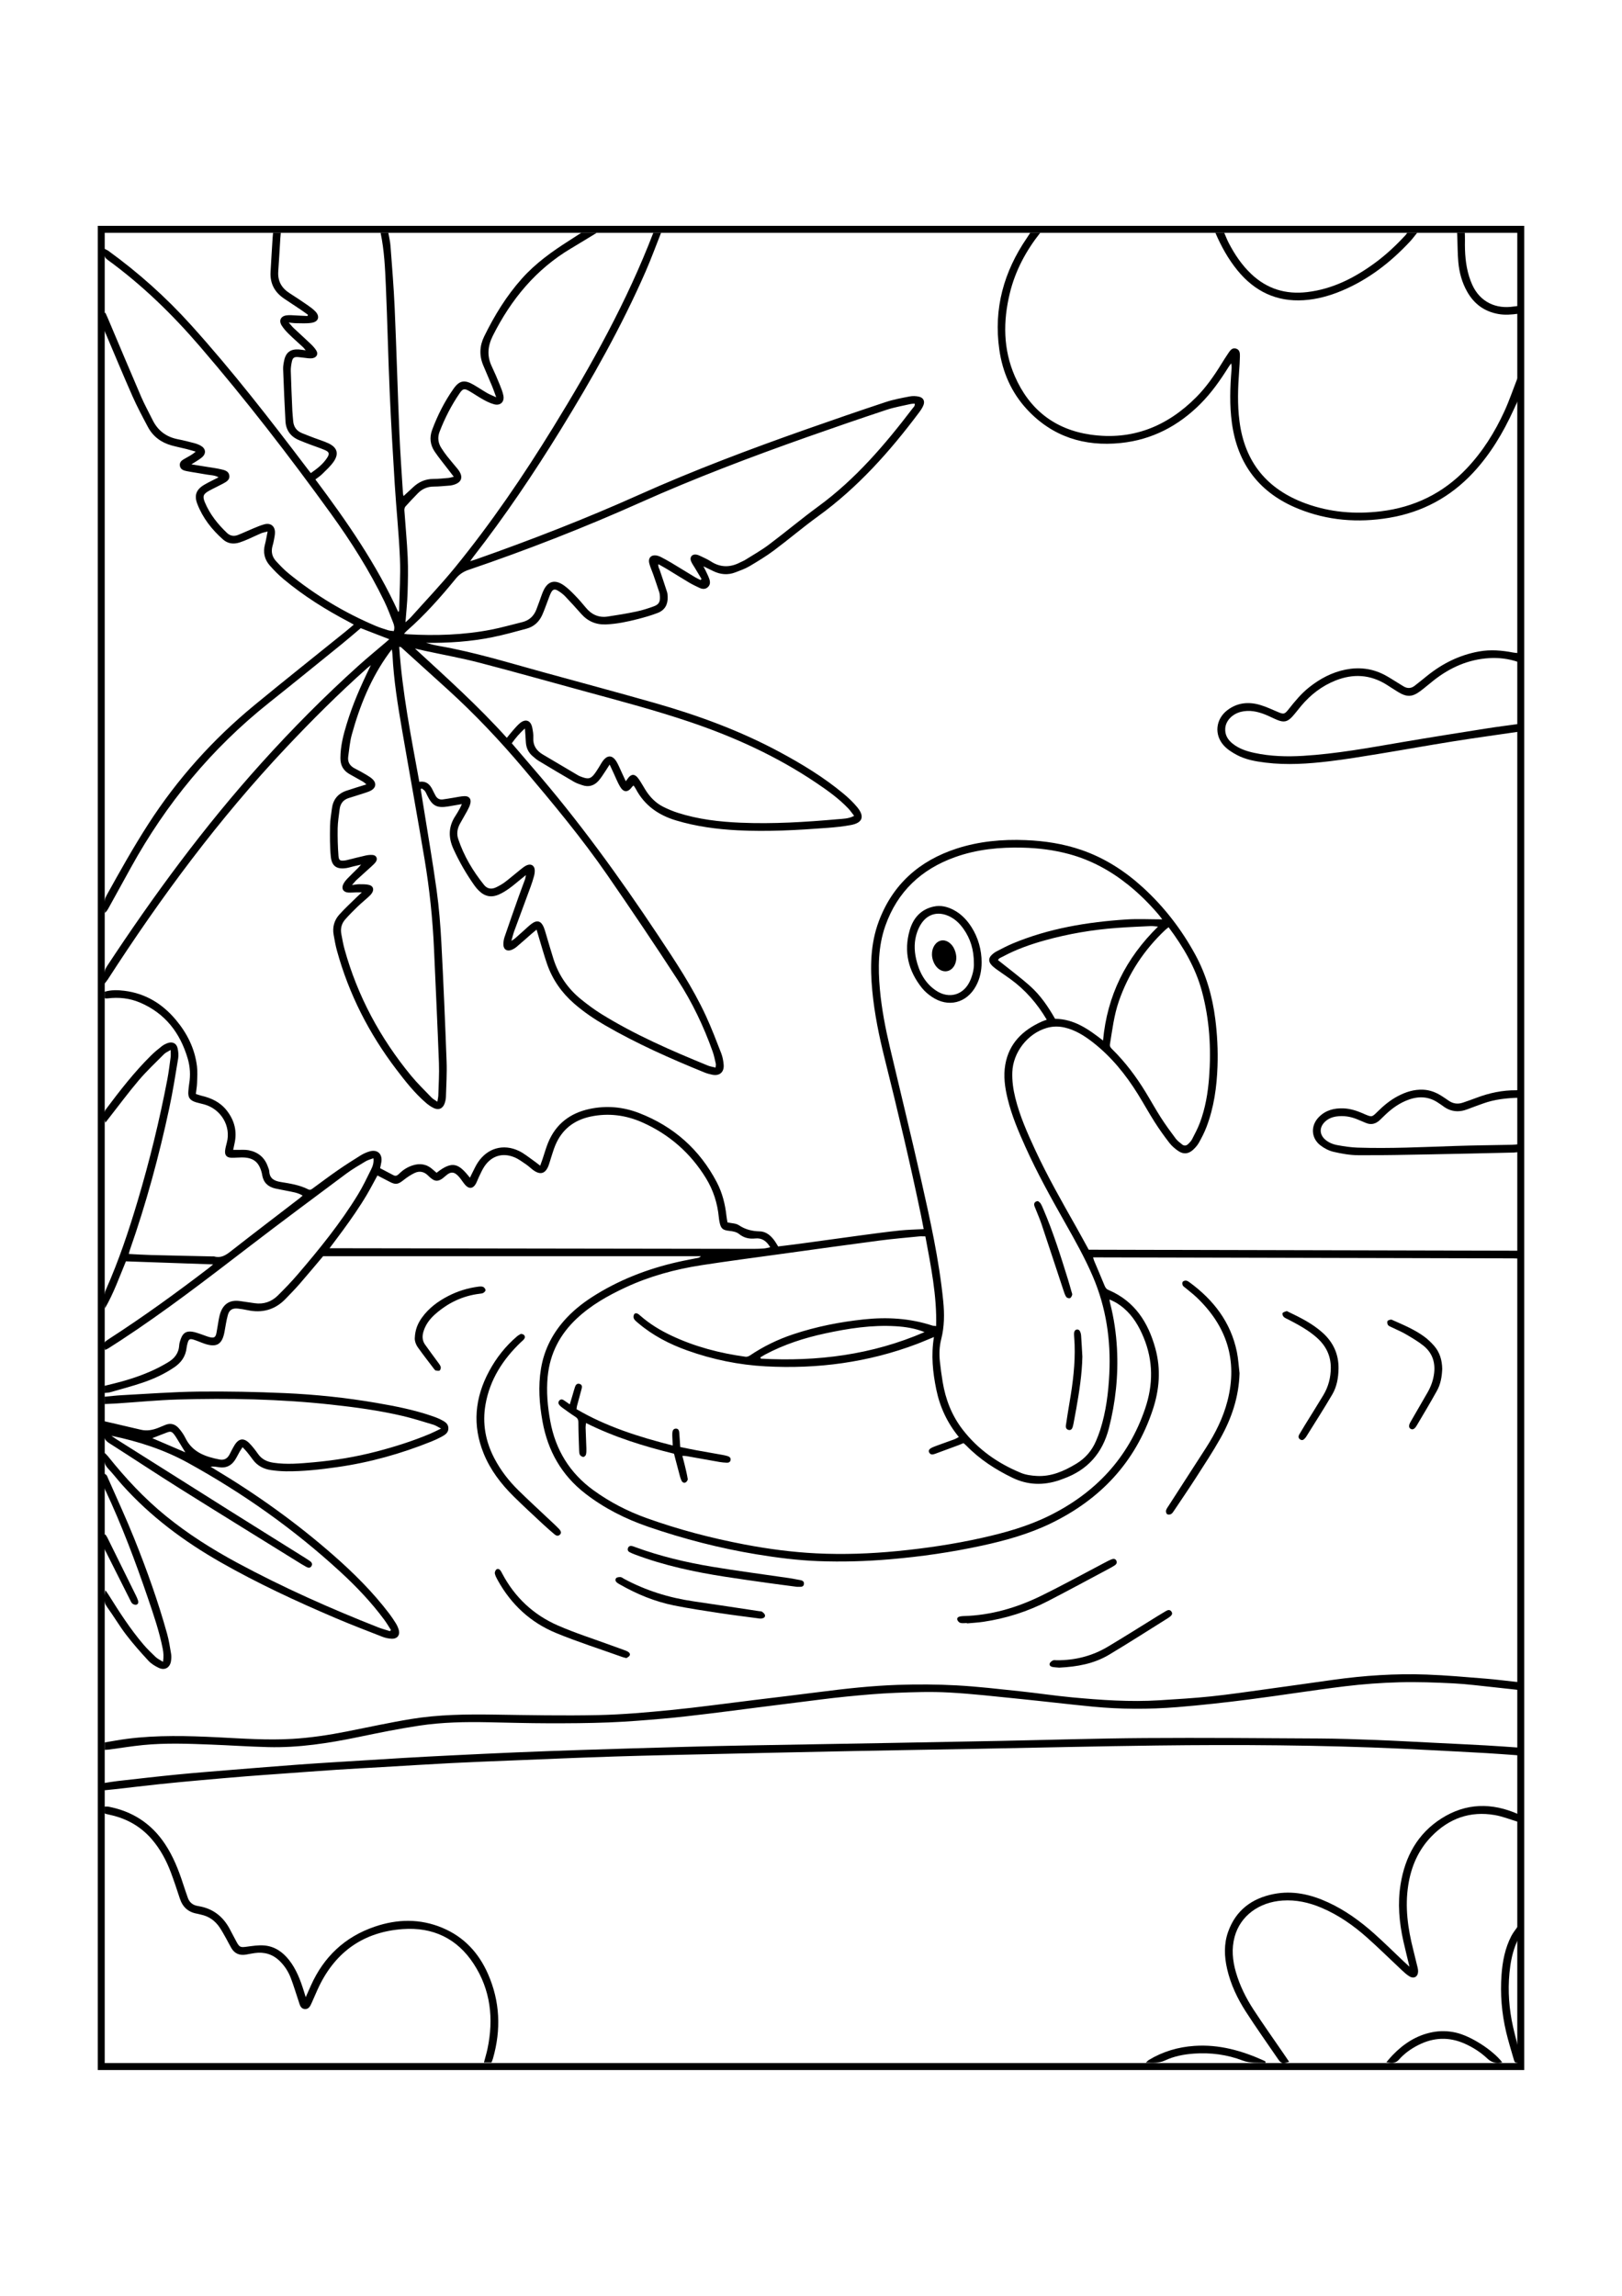
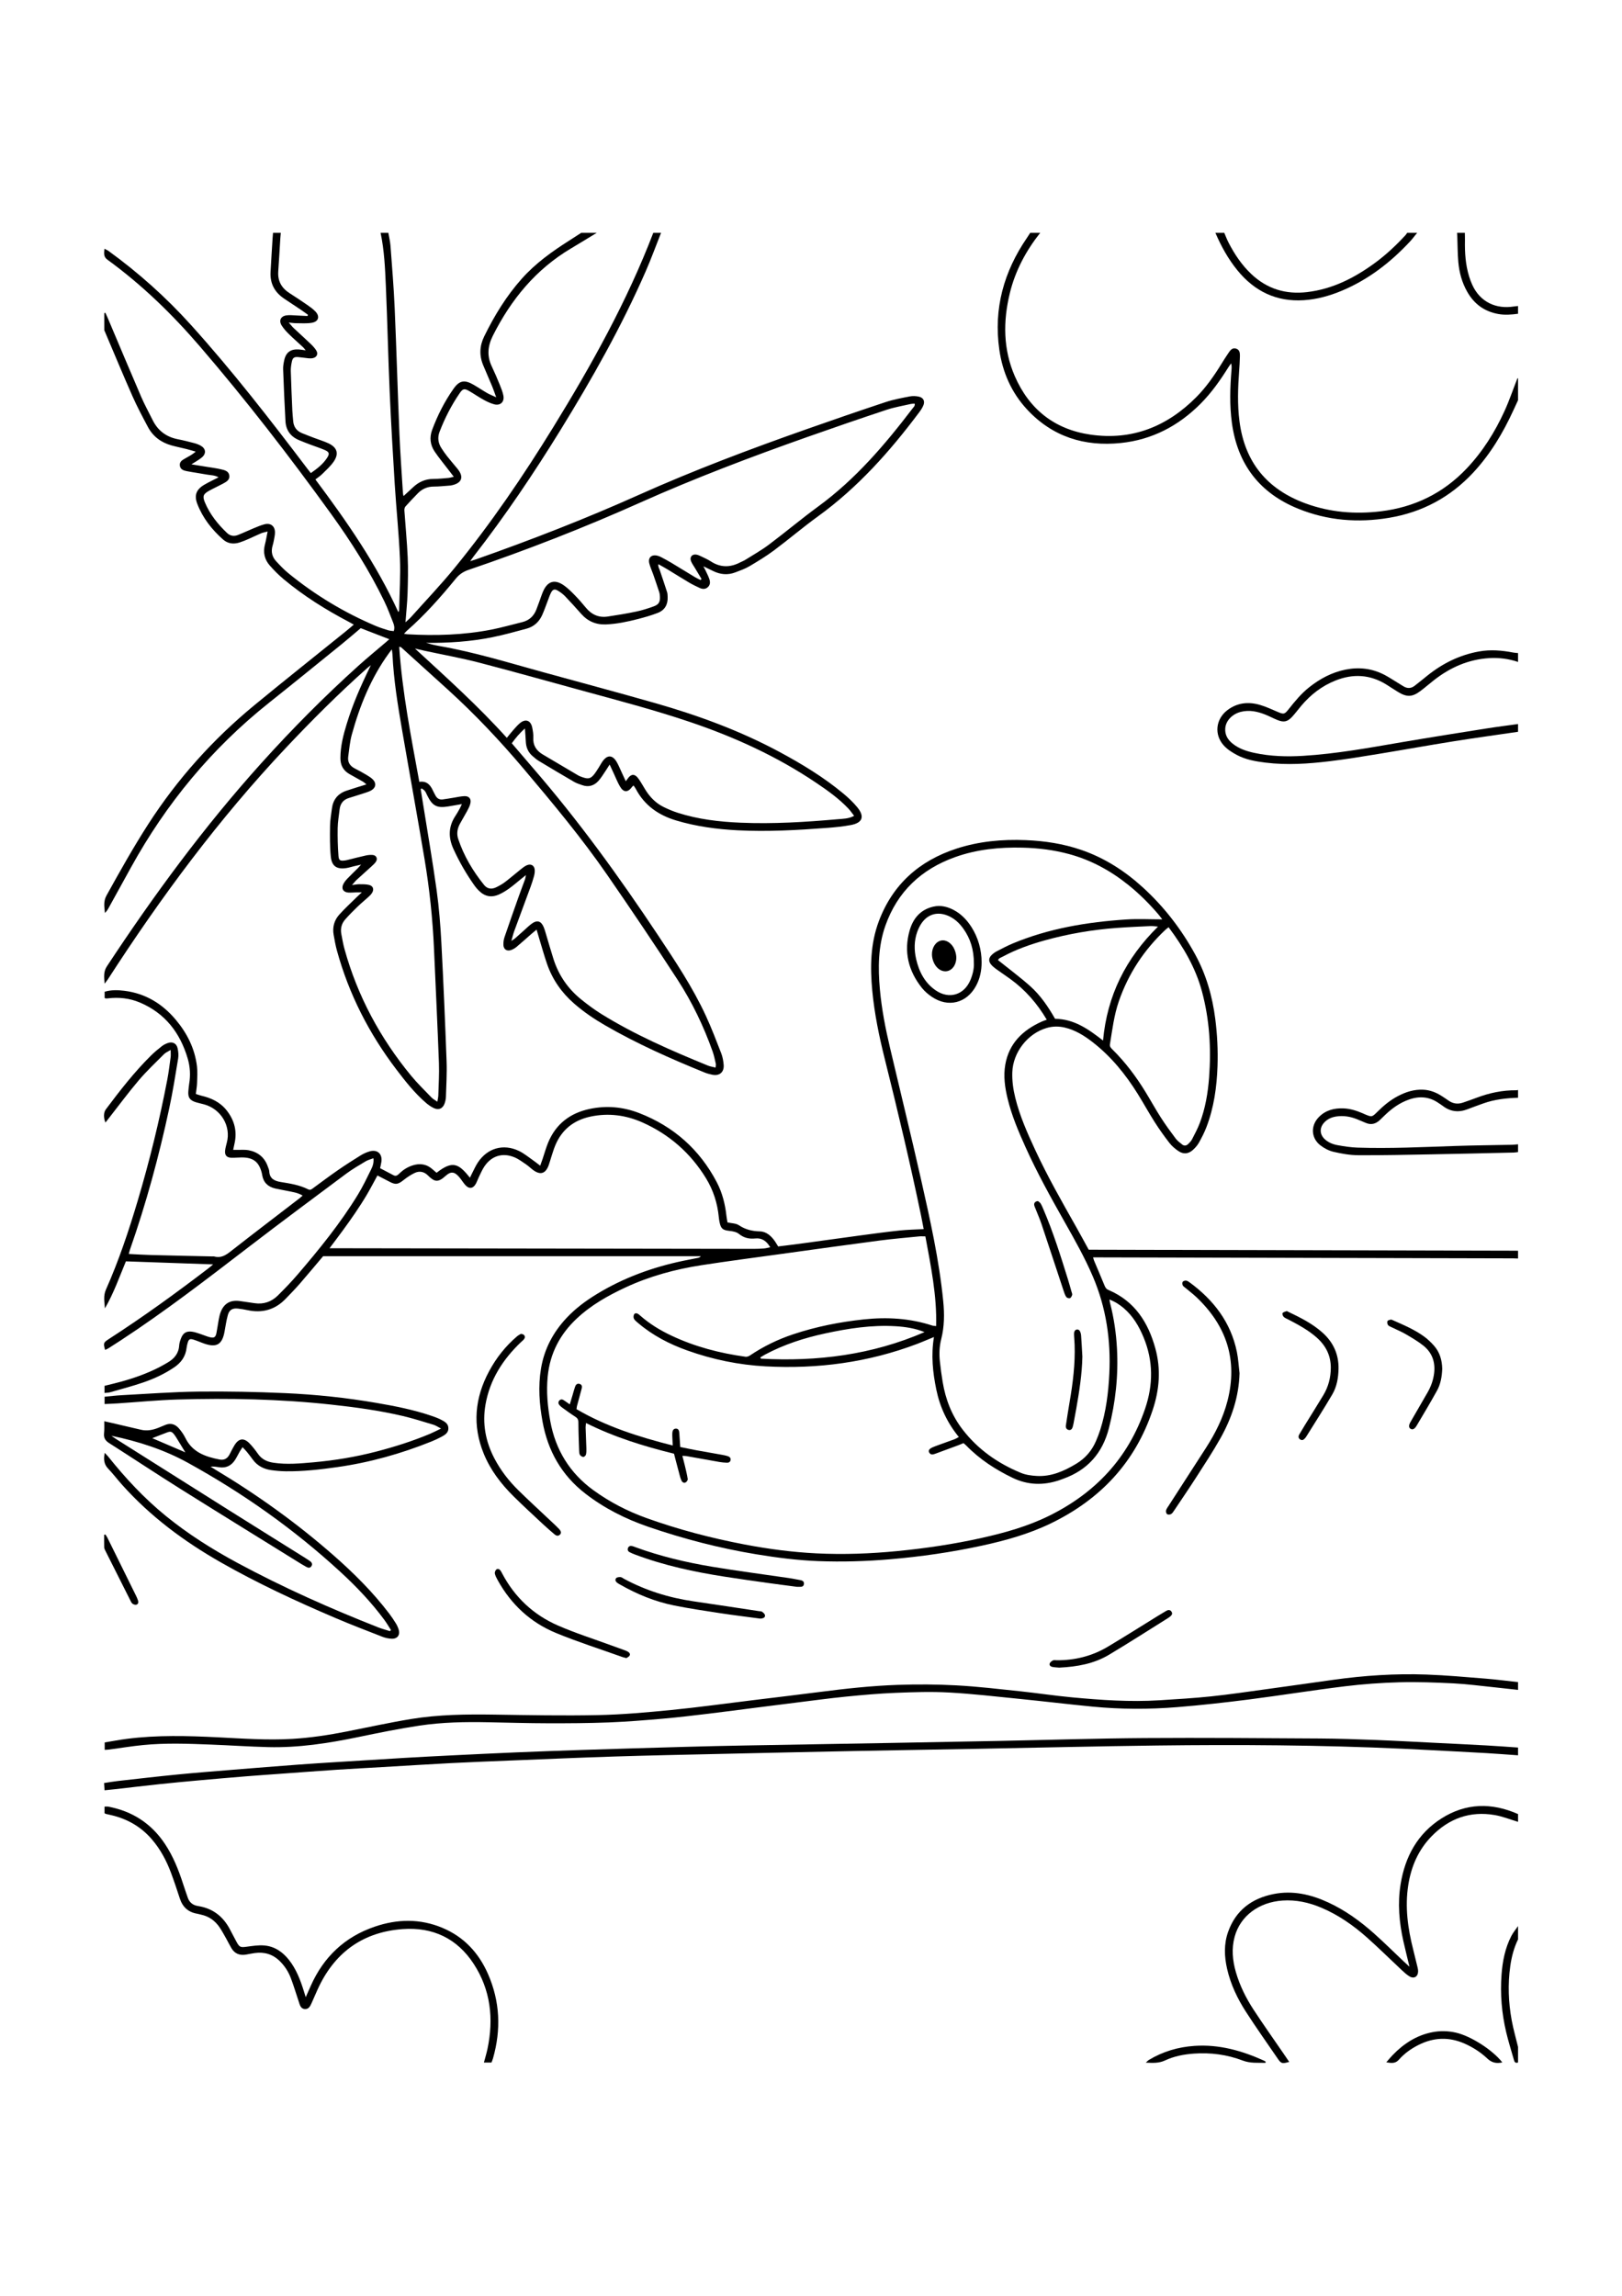
<svg xmlns="http://www.w3.org/2000/svg" viewBox="0 0 612 792" width="595" height="842" preserveAspectRatio="xMidYMid meet" data-scaled="true">
  <g>
    <g>
      <path d="M40.531,60.929c12.981,9.43,24.407,20.531,34.854,32.675c17.465,20.302,33.821,41.474,49.498,63.176    c7.558,10.462,14.454,21.345,20.099,32.974c1.274,2.623,2.286,5.375,3.36,8.092c0.377,0.953,0.637,1.972,0.223,3.194    c-0.711-0.1-1.408-0.108-2.046-0.306c-1.591-0.494-3.193-0.985-4.725-1.634c-11.94-5.055-22.939-11.691-32.981-19.889    c-1.665-1.359-3.156-2.948-4.623-4.527c-1.531-1.648-1.991-3.625-1.35-5.824c0.195-0.668,0.368-1.346,0.488-2.03    c0.18-1.027,0.443-2.066,0.423-3.096c-0.046-2.331-1.651-3.576-3.926-2.996c-1.469,0.375-2.88,1.001-4.29,1.581    c-1.928,0.793-3.811,1.697-5.751,2.46c-1.467,0.577-2.912,0.387-4.086-0.726c-3.52-3.337-6.517-7.081-8.397-11.592    c-0.97-2.326-0.596-3.161,1.666-4.401c1.708-0.936,3.49-1.737,5.203-2.664c1.231-0.666,2.608-1.413,2.352-3.09    c-0.255-1.668-1.819-2.003-3.162-2.313c-1.759-0.405-3.559-0.634-5.343-0.927c-1.844-0.303-3.69-0.594-5.797-0.932    c1.55-1.012,2.863-1.693,3.961-2.626c1.72-1.459,1.497-3.32-0.456-4.423c-0.776-0.439-1.65-0.749-2.516-0.977    c-2.016-0.531-4.041-1.043-6.085-1.442c-4.414-0.86-7.597-3.271-9.571-7.31c-1.407-2.877-2.982-5.68-4.248-8.616    c-4.244-9.844-8.382-19.734-12.563-29.605c-0.308-0.727-0.642-1.442-0.964-2.163c-0.146,0.039-0.292,0.078-0.438,0.118    c0,2.128-0.006,4.257,0.01,6.385c0.001,0.192,0.142,0.385,0.223,0.576c3.461,8.135,6.842,16.305,10.417,24.39    c1.743,3.942,3.784,7.759,5.807,11.57c1.93,3.636,5.026,5.908,8.971,6.997c1.875,0.517,3.789,0.893,5.676,1.367    c1.145,0.288,2.274,0.642,3.41,0.966c-1.286,1.12-2.581,1.764-3.836,2.479c-1.084,0.618-2.343,1.209-2.164,2.759    c0.18,1.55,1.499,1.909,2.736,2.145c2.457,0.469,4.942,0.794,7.4,1.26c1.42,0.269,2.948,0.175,4.481,1.041    c-1.965,1.014-3.734,1.826-5.403,2.809c-3.027,1.783-3.876,3.972-2.612,7.241c2.05,5.302,5.477,9.673,9.708,13.41    c1.82,1.607,4.007,1.843,6.281,1.103c1.121-0.365,2.218-0.816,3.3-1.287c1.594-0.695,3.152-1.473,4.753-2.152    c0.657-0.278,1.385-0.388,2.478-0.681c-0.384,1.893-0.613,3.385-0.997,4.837c-0.795,3.007-0.186,5.717,1.827,8.003    c1.605,1.824,3.336,3.57,5.198,5.127c7.567,6.328,15.888,11.525,24.606,16.108c0.588,0.309,1.162,0.648,1.882,1.051    c-1.141,0.96-2.084,1.782-3.057,2.567c-11.496,9.278-23.074,18.458-34.478,27.849c-15.66,12.896-29.063,27.841-40.062,44.918    c-5.625,8.733-10.687,17.79-15.721,26.868c-1.219,2.197-0.797,4.314-0.586,6.563c0.597-0.558,1.001-1.168,1.354-1.807    c2.832-5.12,5.653-10.246,8.479-15.369c13.288-24.094,30.477-44.91,52.04-62.073c9.215-7.335,18.352-14.767,27.506-22.179    c2.431-1.968,4.793-4.024,7.141-6c3.615,1.398,7.127,2.757,10.778,4.169c-0.486,0.43-0.84,0.755-1.206,1.067    c-3.496,2.989-7.062,5.901-10.478,8.978c-12.857,11.58-25.025,23.861-36.605,36.71c-21.557,23.92-40.572,49.782-58.269,76.646    c-1.33,2.019-1.058,3.983-0.864,6.531c0.584-0.763,0.93-1.155,1.21-1.59c20.028-31.038,41.958-60.616,67.346-87.526    c9.714-10.296,19.722-20.299,30.3-29.717c0.517-0.46,1.072-0.879,1.609-1.318c-4.202,8.657-6.811,14.727-9.098,22.136    c-1.295,4.197-2.377,8.439-2.393,12.891c-0.009,2.698,1.054,4.708,3.383,6.041c1.692,0.968,3.41,1.889,5.098,2.863    c0.433,0.25,0.797,0.621,1.342,1.055c-2.734,0.859-5.203,1.578-7.632,2.411c-3.21,1.102-4.998,3.409-5.406,6.772    c-0.26,2.144-0.664,4.289-0.691,6.437c-0.049,3.891-0.105,7.81,0.292,11.672c0.376,3.654,2.352,4.847,5.998,4.246    c0.888-0.147,1.753-0.433,2.632-0.644c0.799-0.192,1.601-0.368,2.792-0.641c-0.573,0.635-0.865,0.989-1.188,1.311    c-1.332,1.329-2.7,2.623-3.999,3.983c-0.572,0.599-1.111,1.273-1.488,2.005c-0.875,1.699-0.083,3.11,1.812,3.241    c1.037,0.072,2.088-0.05,3.133-0.073c0.567-0.013,1.135-0.002,2.012-0.002c-0.805,0.751-1.37,1.251-1.905,1.781    c-2.227,2.203-4.552,4.319-6.634,6.652c-1.895,2.122-2.604,4.747-2.096,7.598c0.354,1.985,0.703,3.981,1.235,5.922    c4.515,16.464,12.155,31.377,22.482,44.934c3.38,4.437,6.832,8.824,11.079,12.49c0.887,0.766,1.876,1.471,2.926,1.979    c1.89,0.914,3.478,0.213,4.154-1.748c0.269-0.781,0.459-1.626,0.484-2.448c0.132-4.456,0.416-8.921,0.252-13.368    c-0.551-14.905-1.18-29.808-1.967-44.702c-0.352-6.674-0.885-13.361-1.803-19.977c-1.522-10.963-3.422-21.874-5.163-32.807    c-0.279-1.751-0.561-3.503-0.841-5.254c0.135-0.08,0.271-0.16,0.406-0.24c0.395,0.309,0.872,0.556,1.165,0.942    c0.373,0.492,0.607,1.092,0.881,1.655c1.955,4.006,3.652,4.898,7.987,4.176c1.629-0.271,3.255-0.557,5.099-0.874    c-0.326,0.694-0.529,1.201-0.794,1.674c-0.51,0.911-1.012,1.832-1.593,2.699c-2.691,4.015-2.789,8.157-0.818,12.499    c2.226,4.903,4.904,9.535,8.016,13.92c0.442,0.622,0.951,1.206,1.488,1.749c2.301,2.333,4.811,2.861,7.808,1.504    c1.322-0.599,2.581-1.385,3.763-2.233c1.525-1.096,2.944-2.341,4.409-3.52c0.526-0.423,1.054-0.842,1.899-1.516    c-0.169,0.81-0.205,1.215-0.339,1.585c-0.807,2.224-1.663,4.431-2.453,6.661c-1.789,5.049-3.576,10.099-5.299,15.171    c-0.307,0.904-0.435,1.916-0.413,2.873c0.039,1.691,1.256,2.535,2.859,1.997c0.772-0.259,1.523-0.718,2.152-1.244    c1.923-1.609,3.779-3.297,5.668-4.947c0.541-0.473,1.107-0.918,1.842-1.524c0.393,1.338,0.678,2.337,0.98,3.33    c0.974,3.195,1.863,6.42,2.952,9.576c2.045,5.925,5.527,10.899,10.257,15.013c3.591,3.123,7.508,5.781,11.613,8.159    c12.012,6.958,24.668,12.566,37.503,17.79c0.959,0.391,1.979,0.669,2.996,0.875c2.737,0.554,4.525-0.991,4.28-3.798    c-0.126-1.444-0.387-2.931-0.909-4.274c-1.839-4.733-3.649-9.49-5.774-14.097c-5.006-10.854-11.632-20.757-18.232-30.684    c-14.561-21.898-29.958-43.161-47.2-63.048c-2.599-2.997-5.164-6.024-7.828-9.136c1.405-1.912,2.841-3.727,4.958-5.576    c0.137,1.983,0.269,3.497,0.34,5.015c0.102,2.208,0.928,4.053,2.635,5.475c0.695,0.579,1.369,1.207,2.138,1.671    c4.471,2.692,8.953,5.367,13.467,7.986c0.95,0.551,2.039,0.878,3.087,1.245c2.376,0.831,4.445,0.172,6.066-1.619    c1.064-1.176,1.873-2.585,2.78-3.902c0.448-0.65,0.857-1.326,1.458-2.261c0.626,1.355,1.087,2.361,1.555,3.363    c0.766,1.639,1.422,3.342,2.332,4.897c1.392,2.38,2.993,2.354,4.633,0.078c0.106-0.148,0.286-0.242,0.518-0.432    c0.305,0.467,0.599,0.844,0.818,1.261c3.282,6.238,8.55,9.912,15.179,11.903c7.584,2.278,15.369,3.322,23.235,3.726    c11.296,0.58,22.574-0.055,33.837-0.909c2.98-0.226,5.972-0.527,8.906-1.074c4.43-0.825,5.291-3.228,2.396-6.732    c-1.543-1.867-3.337-3.567-5.203-5.119c-7.422-6.174-15.635-11.161-24.115-15.721c-14.898-8.011-30.687-13.794-46.904-18.424    c-14.169-4.046-28.41-7.841-42.617-11.755c-12.932-3.562-25.766-7.515-39.015-9.816c-0.821-0.143-1.637-0.325-2.447-0.52    c-0.793-0.19-1.576-0.419-2.363-0.631c8.428,0.063,16.763-0.462,24.983-2.13c4.353-0.883,8.648-2.073,12.94-3.236    c2.781-0.754,4.754-2.597,5.915-5.218c0.788-1.778,1.413-3.629,2.117-5.445c0.377-0.973,0.699-1.975,1.169-2.901    c0.63-1.241,1.352-1.5,2.541-0.799c1.009,0.594,1.983,1.323,2.793,2.164c2.078,2.157,4.077,4.392,6.068,6.631    c2.527,2.841,5.619,4.144,9.458,3.969c4.066-0.185,8.002-1.014,11.908-2.021c2.552-0.658,5.107-1.381,7.557-2.341    c2.608-1.022,3.798-3.154,3.683-5.967c-0.026-0.624-0.028-1.277-0.215-1.86c-0.889-2.779-1.839-5.538-2.766-8.305    c-0.223-0.665-0.696-1.281-0.518-2.226c1.237,0.701,2.338,1.29,3.404,1.936c2.74,1.66,5.448,3.374,8.205,5.006    c1.253,0.742,2.577,1.372,3.897,1.991c1.068,0.501,2.189,0.602,3.137-0.244c1.033-0.922,0.945-2.123,0.518-3.286    c-0.358-0.976-0.834-1.909-1.273-2.854c-0.218-0.47-0.47-0.924-0.896-1.752c1.514,0.737,2.62,1.277,3.728,1.815    c2.699,1.311,5.479,1.561,8.298,0.486c1.816-0.692,3.684-1.345,5.346-2.325c3.175-1.871,6.342-3.8,9.293-6    c5.585-4.164,10.891-8.708,16.533-12.789c15.031-10.871,27.174-24.514,38.207-39.252c0.622-0.83,1.221-1.721,1.606-2.675    c0.623-1.543,0-2.852-1.623-3.234c-1.119-0.263-2.376-0.325-3.5-0.107c-3.067,0.594-6.171,1.158-9.127,2.138    c-9.963,3.304-19.89,6.722-29.791,10.209c-21.388,7.533-42.605,15.511-63.311,24.788c-20.132,9.02-40.672,17.005-61.475,24.329    c-0.606,0.213-1.226,0.387-2.177,0.685c0.566-0.791,0.874-1.253,1.215-1.69c11.92-15.3,22.735-31.356,32.905-47.861    c11.887-19.291,23.015-38.988,32.098-59.778c2.087-4.777,3.874-9.686,5.798-14.534c-0.976,0-1.952,0-2.928,0    c-9.897,25.792-23.264,49.795-37.7,73.253c-11.331,18.413-23.477,36.262-37.15,53.02c-5.236,6.417-10.972,12.426-16.497,18.607    c-0.586,0.656-1.279,1.216-2.159,2.042c0.293-3.903,0.676-7.408,0.789-10.922c0.145-4.523,0.251-9.062,0.052-13.579    c-0.261-5.913-0.849-11.811-1.255-17.718c-0.034-0.489,0.106-1.13,0.415-1.478c1.478-1.667,3.036-3.263,4.577-4.872    c1.672-1.745,3.682-2.631,6.142-2.628c1.876,0.002,3.752-0.222,5.628-0.347c0.209-0.014,0.419-0.018,0.625-0.051    c3.775-0.606,5.55-2.785,2.642-6.329c-1.282-1.562-2.608-3.088-3.863-4.671c-0.777-0.98-1.49-2.016-2.172-3.066    c-1.258-1.934-1.55-4.027-0.72-6.189c1.979-5.153,4.481-10.048,7.611-14.598c1.205-1.752,1.794-1.818,3.652-0.741    c1.807,1.047,3.527,2.247,5.356,3.25c1.273,0.698,2.621,1.344,4.015,1.712c2.294,0.605,3.904-0.918,3.456-3.256    c-0.273-1.42-0.829-2.801-1.38-4.15c-0.947-2.32-1.929-4.629-3.004-6.891c-1.881-3.957-1.553-7.679,0.413-11.592    c6.883-13.697,16.257-25.091,29.587-32.978c3.223-1.907,6.407-3.883,9.608-5.827c-1.952,0-3.904,0-5.856,0    c-1.509,0.975-3.011,1.961-4.528,2.924c-6.49,4.119-12.713,8.573-17.868,14.348c-5.844,6.547-10.377,13.952-14.221,21.808    c-1.757,3.591-1.912,7.218-0.36,10.906c1.133,2.694,2.303,5.373,3.423,8.073c0.47,1.133,0.853,2.303,1.467,3.979    c-1.452-0.669-2.465-1.047-3.39-1.58c-1.748-1.008-3.422-2.146-5.17-3.155c-3.37-1.945-5.314-1.636-7.522,1.496    c-3.382,4.799-6.031,10.011-8.079,15.516c-1.068,2.872-0.759,5.679,0.933,8.193c1.551,2.304,3.342,4.447,5.03,6.659    c0.665,0.871,1.337,1.736,2.195,2.85c-0.9,0.205-1.481,0.409-2.076,0.459c-1.874,0.159-3.752,0.354-5.629,0.362    c-3.029,0.014-5.542,1.137-7.703,3.192c-1.149,1.093-2.329,2.153-3.542,3.271c-0.065-0.29-0.205-0.67-0.229-1.056    c-0.462-7.51-1.026-15.017-1.338-22.534c-0.657-15.804-1.103-31.618-1.79-47.421c-0.339-7.792-0.993-15.571-1.571-23.351    c-0.123-1.658-0.536-3.293-0.816-4.939c-0.976,0-1.952,0-2.928,0c1.413,6.642,1.7,13.407,1.994,20.149    c0.58,13.299,0.863,26.612,1.442,39.911c0.507,11.626,1.186,23.245,1.912,34.86c0.582,9.318,1.569,18.615,1.958,27.939    c0.27,6.462-0.169,12.953-0.298,19.431c-0.005,0.247-0.092,0.492-0.318,0.777c-8.221-18.064-19.434-34.199-31.283-50.029    c0.932-0.73,1.819-1.299,2.55-2.025c1.477-1.466,3.061-2.882,4.255-4.564c2.186-3.078,1.468-5.499-1.948-7.073    c-1.699-0.783-3.508-1.323-5.261-1.989c-1.559-0.593-3.119-1.184-4.661-1.819c-2.067-0.851-3.17-2.413-3.325-4.651    c-0.087-1.251-0.254-2.498-0.309-3.75c-0.22-5.012-0.442-10.024-0.585-15.038c-0.033-1.169,0.156-2.366,0.398-3.517    c0.308-1.466,0.868-1.849,2.364-1.734c1.317,0.101,2.624,0.335,3.94,0.458c0.547,0.051,1.125,0.048,1.657-0.071    c1.45-0.325,2.055-1.573,1.272-2.852c-0.572-0.934-1.354-1.768-2.152-2.532c-2.114-2.024-4.299-3.974-6.432-5.979    c-0.535-0.503-0.983-1.098-1.822-2.049c1.261,0.117,1.989,0.243,2.717,0.241c2.01-0.005,4.063,0.18,6.02-0.161    c2.535-0.443,3.088-2.406,1.325-4.255c-0.903-0.947-2.001-1.729-3.085-2.479c-2.175-1.507-4.378-2.978-6.612-4.395    c-3.031-1.923-4.576-4.569-4.323-8.217c0.289-4.168,0.52-8.34,0.782-12.509c0.044-0.695,0.119-1.387,0.179-2.08    c-0.976,0-1.952,0-2.928,0c-0.053,0.625-0.118,1.25-0.157,1.876c-0.265,4.309-0.549,8.617-0.78,12.928    c-0.234,4.356,1.585,7.68,5.195,10.069c2.207,1.461,4.411,2.927,6.608,4.404c0.78,0.524,1.535,1.087,2.302,1.632    c-0.053,0.16-0.107,0.321-0.16,0.481c-1.418-0.073-2.836-0.164-4.255-0.215c-1.25-0.045-2.528-0.216-3.746-0.026    c-2.147,0.335-2.894,2.01-1.722,3.849c0.741,1.162,1.692,2.217,2.679,3.187c1.739,1.709,3.583,3.31,5.37,4.972    c0.306,0.285,0.542,0.645,0.979,1.175c-1.07-0.141-1.819-0.284-2.574-0.333c-3.129-0.202-4.895,1.1-5.537,4.145    c-0.229,1.085-0.437,2.212-0.396,3.309c0.246,6.544,0.521,13.087,0.884,19.625c0.186,3.356,1.912,5.763,5.028,7.094    c1.47,0.628,2.967,1.192,4.462,1.76c1.755,0.666,3.55,1.234,5.273,1.973c1.798,0.771,1.969,1.422,0.917,3.026    c-1.549,2.363-3.734,4.048-6.115,5.711c-0.487-0.622-0.917-1.156-1.332-1.703c-14.064-18.553-28.322-36.951-43.943-54.241    c-9.378-10.38-19.749-19.662-31.076-27.871c-0.409-0.296-0.898-0.482-1.528-0.814C39.284,58.516,38.976,59.799,40.531,60.929z     M180.889,212.96c13.518,3.512,26.958,7.325,40.437,10.989c13.01,3.537,26.042,7,38.827,11.309    c16.889,5.692,32.99,13.024,47.81,23.011c4.279,2.883,8.48,5.877,12.065,9.628c0.79,0.827,1.434,1.794,2.253,2.832    c-2.136,1.13-4.195,1.094-6.145,1.266c-12.219,1.083-24.462,1.841-36.734,1.318c-8.007-0.341-15.956-1.267-23.636-3.726    c-1.845-0.591-3.655-1.35-5.393-2.208c-2.947-1.456-5.168-3.743-6.887-6.528c-0.804-1.304-1.546-2.65-2.412-3.911    c-1.547-2.252-2.947-2.208-4.461,0.064c-0.112,0.169-0.244,0.324-0.503,0.666c-0.599-1.3-1.14-2.489-1.693-3.671    c-0.56-1.197-1.051-2.435-1.715-3.572c-1.583-2.71-3.532-2.798-5.333-0.281c-0.525,0.734-0.937,1.548-1.426,2.309    c-0.564,0.878-1.1,1.783-1.749,2.596c-1.29,1.619-2.197,1.851-4.21,1.174c-0.656-0.221-1.324-0.456-1.917-0.803    c-4.441-2.602-8.869-5.227-13.292-7.859c-2.403-1.429-3.731-3.426-3.555-6.359c0.074-1.234-0.154-2.508-0.396-3.734    c-0.549-2.782-2.553-3.492-4.702-1.663c-0.896,0.763-1.674,1.673-2.459,2.556c-0.78,0.878-1.503,1.807-2.436,2.938    c-10.832-12.034-22.777-22.75-34.656-33.684c1.25,0.287,2.497,0.588,3.75,0.859C167.179,209.96,174.102,211.197,180.889,212.96z     M153.43,200.99c6.842-5.989,12.85-12.768,18.586-19.79c1.299-1.591,2.855-2.61,4.724-3.246    c22.008-7.483,43.639-15.93,64.86-25.414c20.655-9.23,41.792-17.226,63.109-24.76c9.897-3.498,19.827-6.904,29.788-10.212    c2.955-0.981,6.065-1.496,9.11-2.202c0.463-0.107,0.955-0.092,1.5-0.139c0.214,0.889-0.422,1.344-0.801,1.841    c-10.425,13.673-21.524,26.678-35.536,36.926c-6.352,4.646-12.384,9.727-18.68,14.452c-2.83,2.124-5.947,3.867-8.95,5.757    c-0.585,0.368-1.254,0.601-1.87,0.923c-3.762,1.96-7.43,1.987-11.065-0.38c-1.16-0.756-2.452-1.314-3.703-1.923    c-0.559-0.272-1.15-0.541-1.755-0.641c-1.587-0.263-2.602,0.908-2.038,2.417c0.336,0.898,0.938,1.698,1.435,2.533    c0.842,1.415,1.695,2.822,2.544,4.233c-0.115,0.136-0.23,0.272-0.345,0.408c-0.635-0.315-1.297-0.588-1.902-0.953    c-3.041-1.833-6.06-3.704-9.104-5.531c-1.252-0.752-2.541-1.446-3.833-2.128c-0.487-0.258-1.016-0.477-1.552-0.596    c-2.156-0.479-3.496,0.778-2.973,2.906c0.346,1.41,0.992,2.745,1.471,4.125c0.776,2.231,1.542,4.466,2.275,6.711    c0.17,0.522,0.236,1.092,0.267,1.644c0.118,2.047-0.381,3.036-2.293,3.74c-2.147,0.791-4.349,1.493-6.585,1.964    c-3.599,0.757-7.235,1.362-10.875,1.9c-3.394,0.501-6.106-0.794-8.26-3.442c-1.318-1.62-2.706-3.193-4.166-4.687    c-1.261-1.29-2.564-2.586-4.03-3.62c-3.457-2.437-6.167-1.631-7.848,2.218c-0.556,1.272-0.971,2.606-1.453,3.911    c-0.361,0.979-0.715,1.96-1.091,2.934c-0.971,2.514-2.721,4.149-5.375,4.791c-3.85,0.931-7.664,2.043-11.546,2.804    c-10.522,2.062-21.16,2.375-31.839,1.766c-0.254-0.014-0.506-0.074-1.191-0.179C152.969,201.481,153.178,201.211,153.43,200.99z     M151.33,207.126c5.895,5.325,11.787,10.655,17.666,15.998c10.179,9.249,19.601,19.221,28.478,29.722    c11.026,13.043,21.967,26.161,31.68,40.222c9.027,13.067,17.908,26.241,26.553,39.563c5.468,8.424,9.798,17.493,13.175,26.979    c0.534,1.499,0.841,3.082,1.201,4.638c0.086,0.37-0.037,0.789-0.082,1.438c-1.071-0.27-2.031-0.395-2.896-0.749    c-13.853-5.671-27.581-11.613-40.334-19.542c-2.595-1.613-5.06-3.465-7.445-5.381c-5.014-4.03-8.538-9.142-10.495-15.286    c-1.013-3.181-1.92-6.397-2.882-9.595c-0.24-0.798-0.457-1.61-0.779-2.376c-1.006-2.396-2.507-2.849-4.571-1.33    c-1.006,0.741-1.902,1.631-2.84,2.464c-1.147,1.018-2.278,2.053-3.431,3.063c-0.293,0.257-0.644,0.449-1.382,0.953    c0.434-1.511,0.672-2.583,1.046-3.605c2.057-5.622,4.157-11.227,6.218-16.847c0.479-1.305,0.907-2.633,1.271-3.975    c0.197-0.729,0.315-1.513,0.284-2.265c-0.07-1.68-1.332-2.52-2.904-1.882c-0.82,0.333-1.557,0.917-2.262,1.476    c-2.018,1.603-3.962,3.302-6.012,4.862c-1.043,0.793-2.212,1.451-3.396,2.019c-1.676,0.804-3.312,0.641-4.53-0.873    c-4.222-5.244-7.639-10.957-9.776-17.375c-0.651-1.955-0.339-3.872,0.617-5.661c0.886-1.658,1.891-3.251,2.775-4.91    c0.486-0.914,0.98-1.87,1.204-2.867c0.378-1.681-0.499-2.761-2.224-2.706c-1.378,0.043-2.747,0.379-4.119,0.594    c-1.372,0.214-2.738,0.477-4.116,0.647c-1.241,0.153-2.153-0.405-2.731-1.508c-0.323-0.617-0.665-1.225-0.957-1.857    c-0.975-2.109-2.303-3.692-5.126-3.277c-3.087-16.934-6.432-33.705-7.583-50.938C150.98,207.038,151.211,207.02,151.33,207.126z     M151.716,238.406c2.799,16.26,5.769,32.49,8.488,48.763c1.872,11.204,3.053,22.499,3.555,33.856    c0.634,14.341,1.32,28.68,1.859,43.024c0.151,4.03-0.123,8.076-0.234,12.114c-0.018,0.671-0.198,1.338-0.366,2.408    c-0.927-0.659-1.667-1.032-2.209-1.596c-2.605-2.707-5.318-5.334-7.7-8.23c-11.652-14.163-20.197-29.991-25.109-47.709    c-0.519-1.873-0.846-3.801-1.212-5.713c-0.389-2.036,0.07-3.925,1.422-5.472c1.463-1.675,3.042-3.254,4.64-4.804    c1.299-1.26,2.713-2.402,4.051-3.623c0.511-0.466,1.03-0.956,1.412-1.525c0.913-1.358,0.527-2.704-1.031-3.106    c-1.182-0.305-2.468-0.252-3.709-0.269c-0.74-0.01-1.481,0.155-2.764,0.305c0.825-0.92,1.274-1.509,1.811-2.003    c1.845-1.699,3.733-3.352,5.579-5.049c0.61-0.561,1.26-1.134,1.688-1.827c0.685-1.111,0.08-2.33-1.219-2.456    c-0.883-0.086-1.817,0.009-2.689,0.2c-2.24,0.491-4.457,1.082-6.684,1.627c-0.404,0.099-0.81,0.206-1.222,0.25    c-1.74,0.186-2.233-0.002-2.365-1.768c-0.259-3.462-0.359-6.947-0.299-10.418c0.041-2.357,0.454-4.71,0.723-7.062    c0.245-2.133,1.32-3.629,3.419-4.295c2.051-0.651,4.112-1.276,6.155-1.951c0.854-0.282,1.738-0.561,2.496-1.025    c1.648-1.007,1.855-2.654,0.491-4.033c-0.673-0.681-1.525-1.209-2.357-1.703c-1.435-0.853-2.893-1.674-4.387-2.42    c-1.906-0.951-2.865-2.406-2.558-4.543c0.394-2.75,0.607-5.559,1.339-8.22c3.029-11.008,7.273-21.491,14.054-30.8    c0.24-0.33,0.49-0.653,1.059-1.411c0.126,0.968,0.22,1.434,0.242,1.903C148.537,219.447,150.085,228.935,151.716,238.406z" />
      <path d="M413.414,434.397c-0.896-0.002-1.793,0-2.628,0c-1.601-2.912-3.083-5.671-4.623-8.398    c-5.414-9.584-10.873-19.144-15.517-29.137c-2.995-6.444-5.891-12.932-7.591-19.874c-0.766-3.127-1.211-6.29-1.102-9.52    c0.253-7.509,5.758-14.627,12.982-16.731c2.25-0.655,4.523-0.686,6.812-0.146c4.032,0.951,7.435,3.103,10.638,5.601    c6.904,5.384,12.327,12.077,16.925,19.467c2.171,3.49,4.147,7.103,6.355,10.568c1.72,2.698,3.581,5.316,5.541,7.844    c0.921,1.189,2.125,2.225,3.374,3.077c1.943,1.326,3.796,1.153,5.541-0.416c0.868-0.781,1.678-1.71,2.246-2.722    c1.052-1.877,2.047-3.81,2.817-5.815c2.856-7.434,3.936-15.215,4.201-23.126c0.198-5.931-0.098-11.845-0.85-17.734    c-1.087-8.507-3.392-16.634-7.514-24.2c-5.214-9.571-11.776-18.094-19.836-25.438c-6.82-6.214-14.459-11.121-23.227-14.127    c-6.767-2.32-13.757-3.39-20.901-3.682c-8.919-0.365-17.697,0.439-26.193,3.21c-13.992,4.563-24.059,13.473-29.284,27.412    c-3.181,8.486-3.298,17.327-2.458,26.209c0.815,8.618,2.557,17.083,4.651,25.467c4.928,19.73,9.641,39.508,13.773,59.421    c0.345,1.664,0.649,3.337,0.972,5.011c-3.157,0.172-6.086,0.212-8.987,0.518c-4.844,0.512-9.674,1.164-14.503,1.811    c-7.796,1.046-15.584,2.145-23.378,3.203c-2.681,0.364-5.369,0.674-8.047,1.009c-0.43-0.696-0.772-1.297-1.158-1.868    c-1.388-2.05-3.258-3.752-5.714-3.816c-2.94-0.076-5.482-0.675-7.947-2.326c-1.121-0.751-2.77-0.713-4.298-1.06    c-0.122-0.749-0.293-1.563-0.382-2.386c-0.485-4.472-1.564-8.783-3.658-12.78c-6.479-12.366-16.295-21.049-29.284-26.081    c-6.035-2.338-12.315-2.909-18.681-1.56c-7.379,1.564-12.773,5.675-15.68,12.745c-0.818,1.99-1.383,4.084-2.073,6.127    c-0.262,0.775-0.549,1.541-0.906,2.539c-0.96-0.731-1.696-1.338-2.479-1.879c-1.827-1.262-3.558-2.74-5.54-3.688    c-5.913-2.827-11.932-1.067-15.529,4.392c-0.838,1.271-1.45,2.692-2.156,4.049c-0.274,0.526-0.52,1.066-0.806,1.658    c-4.21-5.271-6.492-6.651-12.581-1.859c-0.459-0.39-0.945-0.775-1.398-1.194c-2.273-2.1-4.879-2.508-7.76-1.553    c-1.886,0.625-3.514,1.667-4.921,3.062c-0.623,0.618-1.259,1.111-2.205,0.604c-1.644-0.882-3.302-1.738-5.038-2.648    c0.17-0.819,0.385-1.622,0.497-2.439c0.41-2.982-1.53-4.733-4.431-3.905c-1.191,0.34-2.366,0.872-3.42,1.525    c-2.9,1.795-5.775,3.637-8.579,5.578c-3.15,2.181-6.212,4.488-9.309,6.745c-0.562,0.409-1.06,0.896-1.867,0.485    c-3.277-1.672-6.865-2.203-10.436-2.79c-2.311-0.38-4.13-1.255-4.27-3.995c-0.031-0.606-0.328-1.204-0.533-1.795    c-1.206-3.482-3.715-5.499-7.256-6.186c-1.281-0.249-2.638-0.111-3.96-0.141c-0.588-0.013-1.177-0.002-1.867-0.002    c0.198-0.932,0.331-1.611,0.486-2.285c1.075-4.663,0.012-8.822-2.915-12.561c-2.447-3.126-5.786-4.691-9.542-5.569    c-0.706-0.165-1.389-0.434-2.117-0.666c0.18-1.552,0.419-2.86,0.463-4.175c0.07-2.082,0.212-4.192-0.035-6.247    c-0.808-6.699-3.729-12.502-8.035-17.614c-5.083-6.034-11.43-9.901-19.366-10.882c-2.491-0.308-4.982-0.379-7.44,0.36    c0,0.871,0,1.655,0,2.333c0.241,0.133,0.3,0.193,0.36,0.193c0.275,0.003,0.552,0.011,0.824-0.023    c4.163-0.51,8.244-0.068,12.089,1.553c9.527,4.018,15.215,11.422,18.076,21.155c0.913,3.106,1.09,6.304,0.551,9.524    c-0.149,0.892-0.222,1.798-0.305,2.7c-0.224,2.444,0.539,3.563,2.959,4.284c0.998,0.297,2.024,0.501,3.028,0.78    c6.337,1.756,10.186,8.206,8.514,14.443c-0.252,0.94-0.501,1.891-0.625,2.853c-0.24,1.85,0.563,2.791,2.42,2.828    c1.252,0.025,2.507-0.113,3.761-0.121c4.461-0.03,6.648,1.704,7.688,6.061c0.048,0.203,0.074,0.411,0.109,0.618    c0.48,2.809,2.213,4.414,4.914,5.038c1.489,0.344,3.003,0.58,4.499,0.897c1.951,0.414,3.968,0.629,5.855,1.782    c-0.504,0.429-0.9,0.795-1.326,1.123c-8.616,6.628-17.27,13.207-25.827,19.91c-1.895,1.484-3.695,2.624-6.183,1.933    c-0.26-0.072-0.555-0.018-0.834-0.024c-7.666-0.17-15.332-0.32-22.997-0.52c-2.767-0.072-5.532-0.26-8.436-0.403    c0.169-0.634,0.262-1.101,0.417-1.546c6.135-17.5,10.987-35.361,14.864-53.484c1.324-6.19,2.316-12.453,3.345-18.701    c0.208-1.266,0.072-2.658-0.22-3.919c-0.423-1.826-1.955-2.547-3.712-1.909c-0.775,0.282-1.557,0.659-2.2,1.165    c-1.422,1.118-2.833,2.268-4.116,3.539c-6.307,6.248-11.742,13.234-17.048,20.324c-0.861,1.15-0.906,3.151-0.133,4.954    c0.462-0.591,0.88-1.127,1.3-1.662c3.74-4.77,7.342-9.657,11.267-14.27c2.971-3.492,6.331-6.655,9.573-9.91    c0.579-0.581,1.424-0.899,2.468-1.534c0,1.219,0.085,1.981-0.015,2.719c-0.382,2.829-0.724,5.669-1.261,8.47    c-2.949,15.394-6.677,30.601-11.144,45.624c-3.394,11.416-7.172,22.704-12.013,33.601c-1.05,2.363-0.533,4.671-0.379,7.066    c3.324-5.725,5.489-11.926,7.922-17.744c11.043,0.385,21.797,0.76,32.919,1.148c-0.799,0.663-1.299,1.109-1.83,1.514    c-12.185,9.307-24.595,18.298-37.482,26.616c-2.113,1.364-2.185,1.569-1.454,4.141c0.441-0.216,0.885-0.385,1.279-0.634    c1.59-1.005,3.17-2.025,4.744-3.055c16.63-10.89,32.356-23.015,48.114-35.105c12.161-9.33,24.466-18.474,36.757-27.633    c2.338-1.743,4.889-3.209,7.393-4.716c0.844-0.508,1.85-0.748,2.952-1.176c0.22,1.778-0.306,3.09-0.904,4.301    c-1.57,3.18-3.101,6.4-4.948,9.42c-6.599,10.795-14.551,20.59-22.768,30.169c-2.356,2.746-4.878,5.36-7.453,7.904    c-2.411,2.381-5.378,3.398-8.795,2.887c-1.858-0.277-3.715-0.559-5.576-0.811c-3.629-0.492-6.087,0.995-7.291,4.445    c-0.296,0.85-0.485,1.744-0.649,2.631c-0.304,1.643-0.508,3.305-0.838,4.942c-0.332,1.645-0.845,2.009-2.475,1.635    c-1.143-0.263-2.226-0.782-3.35-1.14c-1.122-0.357-2.244-0.799-3.399-0.951c-2.188-0.288-3.404,0.508-4.186,2.597    c-0.315,0.842-0.608,1.736-0.664,2.622c-0.191,3.039-1.891,4.996-4.374,6.441c-1.082,0.63-2.166,1.261-3.282,1.828    c-4.542,2.311-9.323,4.002-14.224,5.361c-2.064,0.572-4.154,1.05-6.279,1.583c0,0.917,0,1.712,0,2.686    c0.834-0.1,1.531-0.091,2.172-0.276c4.14-1.19,8.314-2.289,12.388-3.676c4.153-1.414,8.134-3.266,11.788-5.753    c2.621-1.783,4.271-4.147,4.616-7.353c0.059-0.551,0.203-1.096,0.344-1.634c0.415-1.59,0.824-1.878,2.346-1.403    c1.391,0.435,2.723,1.057,4.106,1.522c4.547,1.528,6.637,0.254,7.507-4.504c0.388-2.121,0.689-4.269,1.265-6.34    c0.547-1.968,1.775-2.64,3.821-2.413c1.174,0.13,2.348,0.318,3.502,0.571c5.627,1.235,10.487-0.1,14.501-4.283    c1.785-1.86,3.597-3.7,5.288-5.643c3.059-3.516,6.036-7.104,8.829-10.404c47.684,0,95.105,0,142.527,0    c-0.373,0.42-0.755,0.567-1.15,0.647c-1.841,0.373-3.69,0.705-5.528,1.091c-11.535,2.418-22.476,6.384-32.572,12.538    c-4.122,2.513-7.984,5.369-11.309,8.89c-5.151,5.456-8.537,11.805-9.769,19.272c-1.106,6.702-0.608,13.341,0.593,19.959    c1.994,10.991,7.135,20.138,16.025,27.053c7.224,5.619,15.29,9.672,23.908,12.629c13.319,4.57,26.916,8.096,40.817,10.378    c7.7,1.264,15.442,2.26,23.246,2.558c9.061,0.346,18.108,0.08,27.152-0.691c11.672-0.995,23.233-2.666,34.676-5.15    c8.929-1.938,17.711-4.393,25.965-8.392c18.615-9.018,31.817-22.942,38.425-42.769c2.55-7.65,3.17-15.381,1.007-23.24    c-2.694-9.79-7.728-17.708-17.426-21.924c-0.064-0.028-0.119-0.077-0.185-0.098c-0.885-0.279-1.267-0.957-1.601-1.777    c-1.26-3.094-2.59-6.16-3.883-9.241c-0.151-0.36-0.234-0.75-0.399-1.291c0.995,0,1.826-0.002,2.655,0    c51.936,0.123,103.871,0.246,155.807,0.371c0.627,0.001,1.253,0.037,1.88,0.056c0-0.976,0-1.952,0-2.928    c-0.419-0.007-0.837-0.02-1.255-0.021C518.819,434.643,466.116,434.52,413.414,434.397z M416.188,355.491    c-5.534-4.332-10.935-8.128-18.1-8.206c-2.57-4.521-5.51-8.869-9.43-12.355c-3.836-3.41-7.978-6.476-12.089-9.776    c0.255-0.753,1.126-0.966,1.817-1.34c5.048-2.727,10.425-4.615,15.935-6.143c8.878-2.462,17.922-3.993,27.105-4.672    c4.234-0.313,8.479-0.49,12.721-0.69c0.794-0.037,1.596,0.107,2.785,0.198C424.77,324.476,417.751,338.486,416.188,355.491z     M440.93,312.75c5.597,7.489,10.166,15.26,12.561,24.13c2.881,10.67,3.545,21.553,2.713,32.543    c-0.444,5.856-1.413,11.624-3.496,17.138c-0.807,2.138-1.9,4.174-2.948,6.211c-0.341,0.663-0.914,1.227-1.456,1.759    c-0.68,0.668-1.515,0.767-2.272,0.162c-0.866-0.692-1.79-1.38-2.445-2.253c-1.921-2.56-3.815-5.149-5.542-7.841    c-2.03-3.164-3.843-6.467-5.805-9.676c-3.575-5.847-7.66-11.304-12.558-16.123c-0.557-0.548-1.03-1.037-0.878-1.964    c0.892-5.424,1.528-10.883,3.341-16.131c3.625-10.495,9.551-19.455,17.624-27.031C440.068,313.394,440.413,313.159,440.93,312.75z     M127.304,433.836c-0.82-0.001-1.64,0-2.966,0c1.856-2.48,3.475-4.599,5.044-6.754c1.599-2.196,3.188-4.402,4.706-6.654    c1.479-2.194,2.924-4.416,4.272-6.692c1.378-2.327,2.62-4.735,4.057-7.354c1.569,0.813,2.992,1.527,4.395,2.281    c2.432,1.307,3.31,1.158,5.468-0.552c1.29-1.023,2.69-1.968,4.173-2.671c1.782-0.846,3.544-0.524,4.992,0.92    c2.501,2.493,3.823,2.798,6.709,0.165c1.979-1.805,3.398-1.566,5.15,0.508c0.763,0.903,1.382,1.926,2.146,2.828    c1.467,1.73,3.069,1.564,4.131-0.419c0.426-0.795,0.71-1.665,1.108-2.476c0.642-1.311,1.214-2.674,2.01-3.887    c2.697-4.106,6.927-5.441,11.473-3.522c1.577,0.666,2.989,1.748,4.422,2.72c0.919,0.623,1.705,1.438,2.608,2.09    c2.7,1.948,4.608,1.363,5.802-1.778c0.37-0.974,0.614-1.995,0.941-2.986c0.502-1.518,0.946-3.062,1.555-4.537    c2.481-6.006,7.037-9.563,13.319-10.895c6.758-1.432,13.338-0.568,19.594,2.218c10.142,4.517,18.156,11.556,23.966,21.037    c2.772,4.524,4.346,9.469,4.843,14.755c0.059,0.622,0.164,1.243,0.288,1.856c0.502,2.477,1.237,2.991,3.805,3.265    c1.202,0.128,2.596,0.398,3.486,1.119c1.888,1.532,3.873,1.972,6.214,1.727c2.47-0.259,4.215,0.967,5.604,3.311    c-0.899,0.184-1.605,0.402-2.324,0.458c-1.319,0.104-2.645,0.155-3.967,0.154C231.985,433.999,179.644,433.917,127.304,433.836z     M424.024,456.456c3.478,2.974,5.716,6.794,7.446,10.96c3.699,8.906,3.675,17.88,0.59,26.945    c-6.34,18.63-18.775,31.795-36.246,40.417c-8.038,3.967-16.615,6.37-25.324,8.317c-10.541,2.356-21.212,3.937-31.955,4.982    c-10.138,0.987-20.309,1.362-30.488,0.86c-9.122-0.45-18.171-1.651-27.137-3.358c-12.591-2.397-24.968-5.643-37.038-9.981    c-7.111-2.555-13.775-5.996-19.913-10.44c-8.967-6.491-14.339-15.226-16.329-26.065c-1.022-5.568-1.53-11.162-0.979-16.845    c0.846-8.742,4.631-15.957,10.98-21.901c5.406-5.061,11.764-8.651,18.425-11.745c9.096-4.225,18.691-6.83,28.561-8.358    c10.109-1.565,20.257-2.883,30.392-4.283c12.274-1.696,24.545-3.409,36.83-5.022c4.965-0.652,9.961-1.067,14.945-1.568    c0.687-0.069,1.386-0.009,2.372-0.009c2.085,11.291,4.359,22.323,4.067,33.832c-0.66-0.08-1.073-0.065-1.441-0.185    c-8.425-2.762-17.043-3.264-25.808-2.335c-9.097,0.964-18.024,2.729-26.703,5.623c-5.77,1.924-11.213,4.561-16.271,7.97    c-0.47,0.317-1.153,0.576-1.687,0.503c-9.704-1.333-19.1-3.774-27.99-7.976c-4.24-2.004-8.22-4.417-11.749-7.532    c-0.209-0.184-0.415-0.375-0.64-0.536c-0.571-0.409-1.29-0.554-1.671,0.044c-0.268,0.422-0.302,1.244-0.062,1.678    c0.354,0.641,1.014,1.132,1.596,1.626c5.487,4.662,11.769,7.915,18.51,10.323c9.565,3.416,19.414,5.452,29.567,5.998    c19.649,1.058,38.76-1.487,57.212-8.485c1.041-0.395,2.066-0.833,3.097-1.254c0.96-0.393,1.918-0.79,3.209-1.323    c-1.138,6.832-0.448,13.354,0.886,19.824c1.356,6.579,4.119,12.531,8.505,17.889c-0.659,0.347-1.106,0.646-1.595,0.829    c-1.955,0.729-3.925,1.419-5.887,2.131c-0.785,0.285-1.575,0.561-2.34,0.892c-1.3,0.563-1.768,1.202-1.401,1.933    c0.551,1.097,1.471,0.845,2.351,0.524c2.94-1.073,5.875-2.161,8.808-3.251c0.582-0.217,1.151-0.471,1.811-0.743    c0.366,0.315,0.751,0.599,1.08,0.937c5.024,5.158,10.961,9.012,17.403,12.127c5.748,2.779,11.658,2.954,17.669,0.921    c0.527-0.178,1.046-0.383,1.57-0.572c9.099-3.281,14.735-9.641,17.138-19.003c2.532-9.864,3.597-19.855,3.061-30.026    c-0.305-5.794-1.142-11.5-2.58-17.121c-0.1-0.391-0.15-0.795-0.269-1.44C420.756,454.009,422.46,455.119,424.024,456.456z     M348.839,465.469c-19.766,8.573-40.463,11.193-61.758,10.021c-0.067-0.157-0.134-0.314-0.201-0.471    c0.614-0.368,1.213-0.763,1.843-1.099c7.119-3.793,14.712-6.242,22.57-7.938c8.806-1.902,17.667-3.28,26.721-2.724    C341.69,463.483,345.31,464.049,348.839,465.469z M418.56,481.137c-0.349,7.188-1.23,14.298-3.425,21.186    c-0.464,1.456-1.021,2.888-1.627,4.292c-1.565,3.627-4.039,6.48-7.433,8.522c-4.6,2.767-9.419,4.918-14.933,4.596    c-1.987-0.116-4.076-0.39-5.895-1.138c-8.714-3.583-16.237-8.831-22.049-16.376c-4.099-5.321-6.424-11.366-7.517-17.925    c-0.435-2.609-0.795-5.234-1.066-7.865c-0.286-2.783-0.182-5.545,0.518-8.299c1.197-4.711,1.235-9.494,0.758-14.324    c-1.545-15.64-4.988-30.935-8.439-46.217c-3.727-16.502-7.774-32.932-11.648-49.401c-1.708-7.259-3.145-14.577-3.814-22.012    c-0.729-8.103-0.683-16.189,2.063-23.979c4.541-12.883,13.553-21.337,26.301-25.896c8.241-2.948,16.812-3.786,25.508-3.574    c5.938,0.145,11.803,0.874,17.546,2.433c8.261,2.243,15.612,6.254,22.264,11.589c4.145,3.325,7.899,7.055,11.353,11.09    c0.44,0.514,0.836,1.067,1.514,1.938c-4.827,0-9.229-0.244-13.595,0.044c-14.721,0.971-29.174,3.35-42.895,9.082    c-2.051,0.857-4.021,1.914-5.997,2.937c-0.671,0.348-1.313,0.811-1.854,1.339c-1.209,1.177-1.281,2.425-0.195,3.705    c0.533,0.629,1.201,1.164,1.873,1.651c1.749,1.266,3.554,2.457,5.304,3.723c5.674,4.105,10.171,9.267,13.774,15.37    c-0.66,0.245-1.253,0.429-1.816,0.68c-7.218,3.224-12.442,8.216-13.839,16.307c-0.744,4.307-0.135,8.61,0.894,12.845    c1.537,6.328,4.065,12.285,6.729,18.194c4.415,9.793,9.625,19.169,14.907,28.509c3.772,6.671,7.532,13.347,10.548,20.41    C417.367,456.268,419.174,468.5,418.56,481.137z" />
      <path d="M538.241,594.651c-11.789-0.428-23.537,0.359-35.223,1.991c-8.407,1.174-16.809,2.379-25.219,3.53    c-6.963,0.952-13.919,1.989-20.907,2.721c-6.439,0.675-12.911,1.047-19.375,1.457c-11.095,0.703-22.154-0.077-33.189-1.113    c-6.512-0.611-12.987-1.604-19.493-2.288c-7.962-0.838-15.925-1.782-23.912-2.217c-7.367-0.401-14.775-0.436-22.15-0.188    c-9.884,0.333-19.722,1.416-29.535,2.682c-8.352,1.078-16.716,2.063-25.075,3.084c-10.293,1.257-20.569,2.689-30.886,3.708    c-9.215,0.91-18.467,1.734-27.717,1.927c-13.027,0.272-26.068,0.013-39.101-0.184c-10.538-0.159-21.063-0.034-31.474,1.682    c-8.091,1.333-16.111,3.101-24.161,4.687c-6.765,1.332-13.563,2.368-20.46,2.783c-9.424,0.567-18.814-0.128-28.206-0.594    c-11.43-0.568-22.844-0.878-34.23,0.577c-2.811,0.359-5.6,0.898-8.427,1.358c0,1.072,0,1.909,0,2.804    c0.694-0.047,1.181-0.054,1.661-0.117c4.273-0.569,8.533-1.275,12.821-1.697c8.483-0.835,16.99-0.509,25.487-0.183    c7.242,0.278,14.477,0.777,21.72,0.96c11.482,0.29,22.751-1.459,33.961-3.782c7.691-1.594,15.399-3.174,23.163-4.333    c8.555-1.277,17.211-1.442,25.863-1.263c7.527,0.156,15.054,0.369,22.581,0.385c7.666,0.017,15.339-0.023,22.997-0.323    c6.887-0.269,13.767-0.836,20.635-1.434c5.685-0.495,11.354-1.187,17.021-1.864c6.08-0.727,12.149-1.543,18.224-2.314    c4.833-0.614,9.665-1.231,14.5-1.827c6.355-0.784,12.701-1.656,19.07-2.291c6.235-0.622,12.488-1.173,18.747-1.427    c6.68-0.271,13.394-0.496,20.06-0.129c8.892,0.489,17.756,1.516,26.623,2.406c9.21,0.924,18.402,2.034,27.615,2.927    c10.639,1.031,21.312,1.051,31.953,0.189c9.016-0.731,18.018-1.735,26.992-2.882c12.076-1.544,24.101-3.492,36.184-4.971    c6.834-0.837,13.734-1.337,20.616-1.522c6.819-0.183,13.66,0.073,20.478,0.413c5.07,0.254,10.119,0.94,15.175,1.455    c3.045,0.311,6.085,0.663,9.127,0.997c0-0.976,0-1.952,0-2.928c-4.079-0.444-8.15-0.983-12.239-1.311    C553.112,595.598,545.682,594.921,538.241,594.651z" />
      <path d="M541.484,620.409c-7.517-0.372-15.031-0.798-22.551-1.086c-7.034-0.27-14.073-0.512-21.11-0.553    c-21.956-0.126-43.913-0.314-65.867-0.163c-18.12,0.124-36.237,0.704-54.357,1.064c-13.798,0.274-27.597,0.529-41.396,0.775    c-18.329,0.327-36.658,0.624-54.987,0.958c-7.596,0.139-15.192,0.309-22.786,0.521c-12.68,0.353-25.359,0.73-38.038,1.138    c-8.568,0.276-17.135,0.59-25.699,0.948c-8.285,0.346-16.568,0.754-24.85,1.161c-5.846,0.287-11.692,0.592-17.535,0.936    c-8.485,0.498-16.968,1.031-25.451,1.564c-4.728,0.297-9.457,0.588-14.181,0.944c-8.196,0.617-16.389,1.263-24.581,1.931    c-7.08,0.577-14.163,1.129-21.231,1.821c-7.482,0.732-14.95,1.604-22.421,2.441c-1.695,0.19-3.377,0.492-5.173,0.759    c0.071,1.075,0.124,1.861,0.182,2.734c1.505-0.152,2.745-0.265,3.982-0.405c5.67-0.641,11.336-1.325,17.011-1.926    c4.916-0.521,9.839-0.973,14.762-1.417c5.826-0.525,11.653-1.03,17.483-1.503c4.513-0.366,9.03-0.671,13.546-0.998    c6.947-0.503,13.893-1.031,20.843-1.491c5.7-0.377,11.406-0.669,17.109-1.001c8.625-0.503,17.247-1.055,25.874-1.499    c7.724-0.397,15.454-0.694,23.183-1.004c12.882-0.517,25.763-1.084,38.648-1.49c13.096-0.413,26.197-0.674,39.297-0.969    c17.351-0.391,34.702-0.771,52.054-1.116c15.471-0.307,30.943-0.552,46.414-0.838c22.231-0.411,44.46-0.952,66.693-1.226    c30.948-0.381,61.894-0.2,92.821,1.212c3.272,0.149,6.543,0.319,9.813,0.49c7.236,0.379,14.474,0.743,21.708,1.158    c4.03,0.232,8.055,0.554,12.082,0.835c0-0.976,0-1.952,0-2.928c-3.959-0.268-7.916-0.574-11.877-0.793    C554.429,621.033,547.956,620.729,541.484,620.409z" />
      <path d="M572.477,105.841c-1.6,4.074-3.003,8.237-4.82,12.211c-3.638,7.96-8.261,15.322-14.319,21.699    c-8.833,9.3-19.691,14.577-32.396,16.103c-9.683,1.163-19.177,0.379-28.373-2.995c-14.458-5.305-22.871-15.482-24.886-30.875    c-0.839-6.405-0.603-12.785-0.131-19.183c0.128-1.735,0.229-3.475,0.275-5.214c0.034-1.266,0.05-2.659-1.472-3.122    c-1.412-0.429-2.166,0.669-2.837,1.646c-0.946,1.377-1.832,2.795-2.71,4.216c-2.753,4.455-5.738,8.739-9.441,12.465    c-11.038,11.104-24.254,16.401-39.923,14.132c-13.525-1.958-23.104-9.543-28.547-22.052c-4.418-10.155-4.464-20.7-1.872-31.328    c2.064-8.463,6.082-15.956,11.464-22.756c-1.255,0-2.51,0-3.765,0c-0.414,0.637-0.814,1.284-1.243,1.91    c-8.737,12.745-12.629,26.715-10.432,42.139c1.217,8.543,4.56,16.214,10.467,22.585c9.574,10.326,21.671,14.082,35.382,12.662    c11.771-1.219,21.76-6.438,30.104-14.832c4.106-4.13,7.428-8.843,10.497-13.757c0.312-0.499,0.679-0.963,1.02-1.444    c0.257,0.929,0.198,1.736,0.133,2.542c-0.535,6.606-0.75,13.199,0.142,19.807c2.114,15.671,10.416,26.558,25.066,32.489    c11.055,4.475,22.519,5.374,34.237,3.419c12.514-2.088,23.114-7.756,31.764-17.051c6.478-6.961,11.268-15.007,15.204-23.604    c0.566-1.236,1.14-2.468,1.711-3.702c0-2.789,0-5.577,0-8.366C572.674,105.671,572.519,105.734,572.477,105.841z" />
      <path d="M558.07,208.717c-7.38,1.322-13.833,4.538-19.624,9.208c-1.573,1.268-3.135,2.549-4.738,3.778    c-1.295,0.992-2.69,1.039-4.096,0.204c-0.778-0.462-1.536-0.955-2.311-1.423c-1.668-1.007-3.291-2.102-5.019-2.992    c-4.624-2.382-9.512-2.949-14.607-1.925c-5.17,1.039-9.66,3.448-13.75,6.698c-2.972,2.363-5.355,5.266-7.694,8.222    c-1.587,2.007-1.88,1.999-4.231,0.995c-2.169-0.927-4.326-1.936-6.58-2.598c-4.363-1.281-8.576-0.859-12.3,1.965    c-4.451,3.376-5.095,9.293-1.316,13.397c1.331,1.444,3.111,2.571,4.864,3.508c3.356,1.793,7.09,2.437,10.825,2.898    c8.079,0.996,16.15,0.445,24.181-0.521c6.142-0.739,12.255-1.747,18.362-2.746c9.469-1.548,18.912-3.259,28.387-4.771    c8.103-1.292,16.235-2.401,24.354-3.591c0-0.976,0-1.952,0-2.928c-3.925,0.546-7.86,1.03-11.773,1.651    c-10.708,1.698-21.42,3.379-32.106,5.207c-12.338,2.111-24.65,4.374-37.171,5.138c-6.206,0.378-12.39,0.206-18.492-1.119    c-2.938-0.637-5.778-1.581-8.169-3.502c-1.832-1.472-2.944-3.316-2.759-5.776c0.215-2.879,2.673-5.414,5.944-6.213    c3.199-0.782,6.217-0.118,9.168,1.055c1.549,0.616,3.024,1.415,4.57,2.039c2.434,0.983,3.818,0.686,5.603-1.268    c1.219-1.335,2.29-2.803,3.462-4.183c3.528-4.153,7.725-7.4,12.82-9.432c6.639-2.648,13.044-2.311,19.179,1.48    c1.48,0.914,2.916,1.9,4.404,2.802c3.413,2.069,5.431,1.983,8.607-0.419c1.665-1.26,3.243-2.634,4.885-3.925    c6.166-4.85,13.064-7.928,20.967-8.399c3.693-0.22,7.337,0.241,10.863,1.439c0-1.115,0-2.231,0-3.346    c-0.618-0.064-1.244-0.082-1.851-0.199C566.661,208.302,562.407,207.94,558.07,208.717z" />
      <path d="M543.872,648.933c-9.036,5.743-13.707,14.395-15.401,24.761c-1.185,7.248-0.552,14.448,1.047,21.575    c0.684,3.046,1.451,6.073,2.298,9.601c-0.938-0.859-1.54-1.394-2.125-1.947c-3.696-3.494-7.31-7.08-11.101-10.468    c-5.262-4.704-10.942-8.837-17.388-11.821c-6.591-3.051-13.445-4.624-20.687-3.181c-8.231,1.64-14.248,6.152-17.127,14.24    c-1.634,4.591-1.457,9.313-0.378,14.016c1.341,5.843,3.888,11.191,7.107,16.179c3.85,5.967,7.959,11.767,11.972,17.628    c1.317,1.924,1.647,2.005,4.341,1.247c-0.689-1.014-1.341-1.98-2-2.941c-3.819-5.572-7.734-11.081-11.43-16.733    c-2.863-4.378-5.194-9.057-6.666-14.116c-1.288-4.426-1.713-8.909-0.492-13.401c2.161-7.95,9.233-13.063,18.071-13.671    c5.105-0.351,9.961,0.725,14.642,2.701c6.425,2.713,12.069,6.664,17.243,11.259c4.426,3.931,8.632,8.108,12.96,12.151    c0.964,0.9,1.945,1.83,3.065,2.502c1.719,1.031,3.222,0.088,3.246-1.918c0.006-0.48-0.086-0.971-0.198-1.442    c-0.533-2.234-1.071-4.466-1.638-6.691c-2.048-8.028-3.174-16.134-1.877-24.408c1.094-6.982,3.797-13.25,8.771-18.366    c6.565-6.753,14.539-9.651,23.889-8.031c2.979,0.517,5.846,1.683,8.764,2.552c0-0.976,0-1.952,0-2.928    C562.86,642.908,553.124,643.052,543.872,648.933z" />
      <path d="M557.084,377.085c-1.689,0.638-3.392,1.241-5.102,1.823c-1.896,0.646-3.692,0.44-5.36-0.723    c-0.913-0.637-1.836-1.263-2.78-1.854c-2.093-1.312-4.328-2.182-6.841-2.299c-3.452-0.16-6.588,0.85-9.586,2.429    c-2.863,1.508-5.324,3.54-7.61,5.807c-2.17,2.153-2.179,2.144-4.863,1.02c-0.256-0.107-0.505-0.233-0.76-0.343    c-2.313-0.997-4.693-1.763-7.23-1.867c-3.546-0.146-6.791,0.672-9.349,3.294c-3.139,3.217-2.958,7.878,0.579,10.633    c1.441,1.122,3.22,2.054,4.986,2.462c3.029,0.699,6.168,1.258,9.264,1.276c9.121,0.054,18.244-0.153,27.365-0.32    c10.446-0.19,20.891-0.444,31.337-0.68c0.549-0.012,1.095-0.12,1.642-0.184c0-0.976,0-1.952,0-2.928    c-0.758,0.061-1.514,0.162-2.273,0.178c-7.178,0.152-14.359,0.21-21.534,0.45c-12.261,0.409-24.519,1.027-36.79,0.619    c-2.492-0.083-4.99-0.47-7.45-0.912c-1.778-0.319-3.493-0.978-4.87-2.251c-1.909-1.764-2.057-4.186-0.357-6.146    c1.243-1.433,2.875-2.166,4.721-2.438c2.686-0.397,5.273,0.023,7.775,1.028c1.097,0.441,2.191,0.893,3.273,1.37    c2.04,0.898,3.801,0.416,5.366-1.053c0.762-0.715,1.495-1.462,2.257-2.178c2.564-2.408,5.399-4.388,8.752-5.558    c3.931-1.372,7.659-1.104,11.136,1.322c0.514,0.359,1.06,0.675,1.555,1.058c2.909,2.253,6.055,2.583,9.448,1.256    c1.943-0.76,3.911-1.454,5.874-2.162c4.238-1.53,8.652-1.996,13.116-2.15c0-0.976,0-1.952,0-2.928    c-0.204,0.039-0.408,0.113-0.611,0.111C566.949,374.186,561.946,375.25,557.084,377.085z" />
      <path d="M491.926,76.215c4.964-0.322,9.714-1.634,14.301-3.552c10.008-4.185,18.375-10.651,25.726-18.52    c0.986-1.055,1.842-2.232,2.759-3.353c-1.255,0-2.51,0-3.765,0c-0.195,0.28-0.359,0.588-0.588,0.836    c-3.547,3.849-7.343,7.428-11.572,10.525c-7.676,5.623-15.948,9.859-25.562,11.002c-8.08,0.96-15.143-1.18-21.088-6.8    c-3.585-3.389-6.292-7.424-8.547-11.776c-0.633-1.221-1.113-2.522-1.663-3.787c-1.116,0-2.231,0-3.346,0    c2.176,5.076,4.823,9.876,8.328,14.17C473.372,72.876,481.623,76.883,491.926,76.215z" />
      <path d="M566.543,707.922c-0.534,7.266,0.07,14.467,1.739,21.553c0.812,3.445,1.876,6.832,2.852,10.238    c0.226,0.788,0.404,1.743,1.642,1.269c0-1.952,0-3.904,0-5.856c-0.811-3.357-1.777-6.685-2.398-10.076    c-1.236-6.744-1.492-13.546-0.54-20.358c0.491-3.516,1.371-6.93,2.938-10.14c0-1.673,0-3.346,0-5.019    c-0.851,1.24-1.841,2.408-2.527,3.733C567.875,697.849,566.917,702.83,566.543,707.922z" />
      <path d="M571.126,78.593c-6.544,1.03-12.664-1.585-15.641-8.229c-0.452-1.008-0.847-2.05-1.172-3.105    c-1.362-4.424-1.656-8.978-1.569-13.574c0.018-0.965-0.028-1.93-0.045-2.895c-0.976,0-1.952,0-2.928,0    c0.03,0.481,0.07,0.962,0.087,1.444c0.119,3.197,0.099,6.406,0.382,9.588c0.354,3.979,1.404,7.808,3.411,11.304    c2.607,4.541,6.436,7.351,11.66,8.291c2.522,0.454,4.982,0.244,7.467-0.091c0-0.976,0-1.952,0-2.928    C572.227,78.462,571.673,78.507,571.126,78.593z" />
      <path d="M41.223,507.365c8.872,5.647,17.635,11.468,26.543,17.057c15.281,9.587,30.641,19.047,45.971,28.557    c0.591,0.367,1.201,0.705,1.809,1.044c0.747,0.418,1.514,0.534,1.996-0.318c0.47-0.83,0.006-1.46-0.695-1.933    c-0.577-0.39-1.155-0.779-1.745-1.148c-9.564-5.984-19.143-11.946-28.694-17.952c-14.15-8.898-28.281-17.825-42.417-26.745    c-0.67-0.423-1.305-0.901-1.957-1.353c10.128,2.103,19.821,5.209,28.847,10.186c20.776,11.454,40.025,25.049,57.5,41.109    c6.062,5.571,11.743,11.523,16.644,18.169c0.898,1.218,1.662,2.536,2.487,3.808c-0.125,0.144-0.25,0.288-0.374,0.433    c-1.505-0.48-3.044-0.875-4.511-1.454c-18.135-7.154-35.925-15.068-53.093-24.328c-9.519-5.134-18.638-10.889-27.04-17.739    c-8.091-6.597-15.155-14.181-21.657-22.316c-0.351-0.439-0.766-0.828-1.317-1.418c-0.498,2.442-0.301,4.28,1.274,5.935    c1.871,1.966,3.52,4.141,5.332,6.166c10.665,11.914,23.318,21.302,37.152,29.187c13.93,7.939,28.446,14.678,43.176,20.963    c5.882,2.51,11.859,4.799,17.819,7.122c1.084,0.423,2.284,0.686,3.444,0.743c2.239,0.112,3.356-1.41,2.685-3.522    c-0.251-0.789-0.601-1.568-1.035-2.271c-0.767-1.244-1.581-2.465-2.464-3.628c-6.182-8.143-13.391-15.314-21.055-22.037    c-13.919-12.209-28.912-22.945-44.794-32.448c-0.543-0.325-1.075-0.667-1.612-1.002c1.185-0.118,2.203,0.059,3.224,0.217    c2.535,0.393,4.525-0.522,5.931-2.624c0.694-1.038,1.221-2.187,1.846-3.272c0.293-0.509,0.641-0.987,1.09-1.67    c0.693,0.758,1.23,1.29,1.702,1.874c0.744,0.921,1.459,1.868,2.159,2.823c1.711,2.333,4.088,3.548,6.874,3.95    c1.856,0.268,3.742,0.427,5.617,0.448c6.494,0.073,12.924-0.665,19.345-1.574c12.254-1.735,24.071-5.049,35.537-9.662    c1.289-0.519,2.561-1.099,3.781-1.76c1.292-0.699,2.637-1.477,2.634-3.212c-0.004-1.847-1.471-2.587-2.832-3.282    c-1.109-0.566-2.295-0.999-3.477-1.404c-6.8-2.327-13.832-3.702-20.891-4.913c-11.405-1.957-22.909-3.169-34.456-3.68    c-10.927-0.483-21.879-0.706-32.815-0.576c-9.607,0.114-19.207,0.858-28.809,1.361c-2.133,0.112-4.257,0.376-6.437,0.574    c0,0.993,0,1.777,0,2.757c1.756-0.084,3.346-0.136,4.932-0.24c7.508-0.494,15.007-1.238,22.523-1.461    c19.38-0.575,38.739-0.186,58.041,1.913c9.069,0.986,18.096,2.21,26.98,4.291c3.917,0.918,7.763,2.15,11.621,3.31    c0.862,0.259,1.636,0.814,2.854,1.44c-1.713,0.818-2.936,1.465-4.206,1.997c-6.554,2.746-13.31,4.885-20.182,6.673    c-7.829,2.037-15.791,3.352-23.837,4.066c-4.987,0.443-9.997,0.91-15.018,0.152c-2.39-0.361-4.36-1.258-5.797-3.288    c-1.004-1.418-2.064-2.825-3.281-4.056c-2.117-2.141-4.029-1.857-5.605,0.723c-0.689,1.127-1.273,2.319-1.879,3.495    c-0.803,1.556-2.047,2.252-3.779,1.912c-5.331-1.047-10.246-2.727-12.881-8.115c-0.635-1.299-1.5-2.526-2.446-3.625    c-1.338-1.553-3.062-2.136-5.079-1.324c-0.903,0.364-1.794,0.755-2.698,1.114c-2.11,0.839-4.271,1.256-6.535,0.728    c-3.585-0.838-7.17-1.677-10.756-2.513c-0.932-0.217-1.866-0.422-3.094-0.698c-0.021,1.663,0.073,3.116-0.085,4.541    C39.06,505.399,39.762,506.435,41.223,507.365z M63.01,503.334c1.345-0.499,1.803-0.377,2.697,0.751    c0.516,0.652,0.936,1.382,1.375,2.092c0.915,1.478,1.815,2.965,2.852,4.661c-4.247-1.821-8.278-3.551-12.473-5.35    C59.445,504.714,61.218,503.999,63.01,503.334z" />
      <path d="M166.933,690.201c-8.424-3.532-16.984-3.358-25.507-0.462c-11.307,3.843-19.285,11.389-24.142,22.271    c-0.591,1.324-1.179,2.65-1.93,4.339c-0.312-1.003-0.508-1.634-0.705-2.265c-1.31-4.205-2.852-8.297-5.629-11.807    c-2.396-3.028-5.435-5.097-9.295-5.431c-2.248-0.194-4.566,0.204-6.833,0.495c-2.065,0.265-2.52,0.173-3.549-1.678    c-0.947-1.704-1.803-3.458-2.735-5.17c-2.515-4.618-6.279-7.551-11.522-8.461c-0.206-0.036-0.412-0.071-0.617-0.11    c-1.797-0.339-3.014-1.365-3.616-3.094c-0.595-1.709-1.189-3.419-1.746-5.141c-1.72-5.317-3.761-10.482-6.882-15.166    c-5.141-7.714-12.307-12.331-21.38-14.044c-0.442-0.083-0.914-0.011-1.398-0.011c0,0.983,0,1.781,0,2.494    c0.275,0.144,0.388,0.235,0.516,0.266c0.676,0.162,1.358,0.303,2.035,0.462c6.083,1.421,11.239,4.383,15.329,9.155    c3.217,3.755,5.501,8.041,7.212,12.639c1.189,3.195,2.26,6.435,3.323,9.675c1.056,3.218,3.181,5.148,6.535,5.712    c0.478,0.08,0.943,0.237,1.418,0.338c3.019,0.639,5.354,2.304,7.053,4.835c0.891,1.326,1.653,2.741,2.44,4.133    c0.685,1.212,1.283,2.474,1.992,3.67c1.249,2.107,3.142,2.849,5.521,2.442c1.097-0.188,2.187-0.423,3.289-0.577    c3.599-0.503,6.76,0.42,9.394,2.974c1.883,1.826,3.282,4.008,4.209,6.424c1.12,2.919,1.992,5.932,3.001,8.894    c0.42,1.234,0.68,2.75,2.349,2.832c1.531,0.076,2.045-1.268,2.57-2.397c0.968-2.083,1.803-4.229,2.81-6.292    c6.409-13.143,16.953-20.417,31.497-21.476c11.319-0.824,20.507,3.494,26.76,13.071c6.437,9.858,7.627,20.741,5.233,32.117    c-0.355,1.685-0.866,3.338-1.346,5.16c1.003,0,1.877,0,2.849,0c0.198-0.533,0.423-1.033,0.573-1.555    c3.1-10.841,2.664-21.503-1.883-31.865C180.635,699.639,175.059,693.608,166.933,690.201z" />
-       <path d="M47.584,579.615c2.615,3.422,5.49,6.657,8.415,9.822c1.054,1.14,2.497,2.027,3.919,2.697    c2.261,1.064,4.226-0.098,4.594-2.551c0.133-0.887,0.194-1.829,0.048-2.705c-0.425-2.535-0.812-5.093-1.498-7.563    c-3.391-12.217-7.668-24.141-12.383-35.897c-3.081-7.68-6.572-15.196-9.904-22.774c-0.277-0.63-0.41-1.454-1.476-1.77    c0,1.747-0.025,3.341,0.018,4.932c0.011,0.391,0.207,0.792,0.379,1.16c6.209,13.253,11.364,26.922,16.087,40.759    c2.157,6.32,4.324,12.641,5.623,19.214c0.296,1.496,0.391,2.988,0.113,4.912c-1.107-0.704-2.06-1.129-2.778-1.804    c-1.621-1.523-3.222-3.089-4.662-4.781c-4.937-5.797-9.04-12.187-13.065-18.629c-0.379-0.607-0.808-1.182-1.214-1.772    c-0.549,2.273-0.858,4.288,0.568,6.253C42.859,572.555,45.009,576.245,47.584,579.615z" />
      <path d="M455.018,509.158c-4.67,7.258-9.362,14.502-14.039,21.756c-0.376,0.584-0.839,1.164-1.009,1.812    c-0.114,0.433,0.068,1.195,0.392,1.424c0.34,0.24,1.111,0.196,1.502-0.041c0.503-0.304,0.858-0.895,1.204-1.412    c2.789-4.165,5.616-8.305,8.323-12.523c3.082-4.802,6.228-9.577,9.028-14.543c4.291-7.611,7.024-15.741,7.273-24.637    c-0.325-2.688-0.465-5.414-1.007-8.057c-2.301-11.232-8.835-19.634-17.906-26.278c-0.384-0.281-0.846-0.581-1.292-0.617    c-0.417-0.034-1.035,0.154-1.244,0.462c-0.212,0.312-0.167,0.956,0.016,1.333c0.196,0.404,0.676,0.676,1.046,0.988    c1.383,1.167,2.838,2.258,4.148,3.501c11.354,10.781,15.627,23.718,11.7,39.064C461.515,497.79,458.577,503.626,455.018,509.158z" />
      <path d="M196.548,469.268c0.45-0.43,0.988-0.812,1.303-1.328c0.51-0.834-0.046-1.757-1.321-1.799    c-0.33,0.21-0.951,0.508-1.459,0.94c-4.345,3.701-7.822,8.118-10.518,13.128c-5.419,10.069-6.399,20.467-2.014,31.169    c2.522,6.156,6.5,11.344,11.179,15.987c3.706,3.678,7.568,7.201,11.383,10.767c1.322,1.236,2.701,2.412,4.078,3.586    c0.616,0.525,1.313,0.86,2.049,0.186c0.622-0.569,0.565-1.255-0.302-2.181c-0.903-0.965-1.887-1.855-2.849-2.763    c-4.152-3.921-8.369-7.775-12.446-11.772c-3.645-3.573-6.759-7.586-9.128-12.139c-3.32-6.382-4.56-13.138-3.323-20.233    C184.824,483.401,189.736,475.781,196.548,469.268z" />
      <path d="M239.685,549.411c10.911,4.1,22.238,6.528,33.718,8.314c5.423,0.844,10.859,1.606,16.294,2.371    c3.785,0.533,7.578,1.008,10.96,1.455c0.556,0,0.695-0.004,0.834,0.001c0.872,0.028,1.777,0.022,1.852-1.14    c0.062-0.971-0.66-1.271-1.482-1.413c-1.369-0.236-2.729-0.531-4.102-0.733c-9.693-1.425-19.414-2.677-29.075-4.288    c-9.871-1.646-19.605-3.949-29.027-7.41c-0.391-0.144-0.779-0.315-1.183-0.398c-0.684-0.141-1.271,0.066-1.529,0.755    c-0.257,0.683,0.011,1.258,0.638,1.583C238.257,548.857,238.971,549.143,239.685,549.411z" />
-       <path d="M419.427,551.18c-0.966,0.382-1.885,0.888-2.809,1.371c-7.945,4.155-15.8,8.494-23.852,12.429    c-9.192,4.492-18.894,7.329-29.223,7.611c-0.415,0.011-0.832,0.057-1.24,0.133c-0.676,0.126-1.307,0.502-1.112,1.223    c0.133,0.491,0.683,1.095,1.158,1.217c0.782,0.202,1.654,0.055,2.488,0.055c0.002,0.045,0.005,0.09,0.007,0.135    c2.077-0.197,4.167-0.299,6.227-0.607c8.519-1.272,16.646-3.851,24.295-7.794c7.908-4.076,15.724-8.331,23.578-12.513    c0.552-0.294,1.092-0.614,1.618-0.952c0.651-0.419,1.007-1.013,0.663-1.771C420.858,550.91,420.094,550.916,419.427,551.18z" />
      <path d="M210.489,576.14c-9.195-4.021-16.25-10.608-20.981-19.555c-0.195-0.368-0.377-0.747-0.61-1.09    c-0.396-0.585-1.048-0.927-1.593-0.495c-0.387,0.307-0.69,1.086-0.591,1.562c0.179,0.862,0.632,1.688,1.066,2.475    c5.057,9.163,12.39,15.976,22.017,19.94c8.211,3.381,16.703,6.081,25.074,9.075c0.389,0.139,0.802,0.212,1.483,0.388    c0.335-0.247,0.962-0.491,1.21-0.943c0.36-0.659-0.165-1.189-0.732-1.522c-0.415-0.244-0.886-0.401-1.342-0.568    c-1.565-0.573-3.139-1.125-4.703-1.7C224.009,581.214,217.095,579.029,210.489,576.14z" />
      <path d="M492.293,500.644c-0.694,1.125-1.379,2.256-2.04,3.401c-0.438,0.758-0.431,1.484,0.408,1.977    c0.78,0.458,1.307-0.036,1.793-0.57c0.14-0.154,0.269-0.322,0.378-0.499c3.303-5.319,6.699-10.583,9.864-15.983    c1.711-2.921,2.28-6.252,2.348-9.641c0.099-5.493-1.98-10.024-6.05-13.664c-3.834-3.43-8.387-5.687-12.974-7.882    c-0.188-0.09-0.424-0.276-0.57-0.224c-0.542,0.191-1.222,0.342-1.519,0.75c-0.184,0.253,0.09,1.087,0.411,1.399    c0.48,0.467,1.178,0.716,1.793,1.037c3.768,1.965,7.514,3.968,10.716,6.819c3.396,3.023,5.29,6.741,5.278,11.365    c-0.01,3.711-0.919,7.174-2.825,10.343C497.009,493.087,494.629,496.852,492.293,500.644z" />
      <path d="M234.149,557.889c-0.556-0.037-1.329,0.034-1.654,0.385c-0.548,0.592-0.231,1.307,0.41,1.78    c0.334,0.246,0.702,0.449,1.064,0.656c6.378,3.643,13.122,6.409,20.32,7.867c5.712,1.156,11.489,2.014,17.254,2.893    c5.012,0.764,10.048,1.373,15.147,2.06c0.136,0,0.347,0.025,0.551-0.004c0.734-0.106,1.497-0.386,1.406-1.216    c-0.053-0.483-0.614-0.983-1.061-1.323c-0.295-0.225-0.794-0.193-1.205-0.254c-8.241-1.24-16.479-2.508-24.726-3.707    c-9.226-1.342-17.995-4.062-26.215-8.492C235.012,558.301,234.591,557.919,234.149,557.889z" />
      <path d="M538.682,488.152c-2.135,3.748-4.336,7.458-6.474,11.203c-0.76,1.331-0.701,2.156,0.031,2.597    c0.733,0.441,1.478,0.155,2.293-1.212c2.6-4.36,5.192-8.727,7.655-13.164c1.406-2.533,1.868-5.37,1.979-8.252    c-0.066-3.228-0.899-6.215-3.057-8.675c-1.093-1.246-2.312-2.426-3.643-3.408c-3.662-2.702-7.85-4.446-11.98-6.281    c-0.249-0.111-0.558-0.258-0.791-0.2c-0.434,0.11-1.076,0.27-1.187,0.572c-0.156,0.424-0.06,1.111,0.211,1.477    c0.301,0.407,0.905,0.607,1.4,0.85c1.746,0.859,3.562,1.594,5.239,2.571c2.278,1.327,4.582,2.666,6.639,4.297    c3.292,2.611,4.608,6.134,4.123,10.362C540.819,483.504,539.966,485.898,538.682,488.152z" />
      <path d="M417.876,584.215c-5.87,3.484-12.306,5.074-19.135,5.045c-0.488-0.002-1.049-0.14-1.444,0.054    c-0.502,0.246-1.091,0.696-1.243,1.184c-0.215,0.689,0.395,1.176,1.056,1.289c0.953,0.163,1.928,0.196,2.559,0.254    c6.815-0.333,13.116-1.483,18.735-4.836c7.53-4.494,14.905-9.247,22.346-13.891c0.236-0.147,0.464-0.31,0.682-0.483    c0.649-0.517,1.136-1.136,0.556-1.951c-0.557-0.781-1.307-0.64-2.038-0.201c-1.074,0.645-2.156,1.278-3.222,1.936    C430.446,576.486,424.22,580.45,417.876,584.215z" />
-       <path d="M182.273,448.411c-0.543-0.215-1.236-0.158-1.846-0.077c-3.961,0.524-7.729,1.684-11.288,3.515    c-3.889,2.001-7.335,4.547-9.918,8.13c-1.531,2.124-2.567,4.455-2.71,7.646c-0.092,1.002,0.319,2.435,1.172,3.634    c1.974,2.773,4.071,5.458,6.129,8.172c0.164,0.217,0.388,0.496,0.619,0.534c0.499,0.081,1.178,0.218,1.487-0.033    c0.315-0.255,0.488-1.026,0.342-1.433c-0.25-0.698-0.777-1.303-1.225-1.921c-1.552-2.139-3.153-4.243-4.67-6.407    c-1.076-1.534-1.109-3.221-0.561-4.992c0.812-2.621,2.406-4.707,4.409-6.477c4.811-4.253,10.368-6.931,16.791-7.702    c0.478-0.057,1.009-0.102,1.4-0.341c0.366-0.224,0.851-0.745,0.798-1.051C183.124,449.154,182.695,448.578,182.273,448.411z" />
      <path d="M549.234,729.703c-2.962-0.659-5.933-0.713-8.905-0.12c-5.954,1.189-10.767,4.364-14.917,8.663    c-0.755,0.782-1.437,1.633-2.345,2.672c1.99,0.331,3.428,0.527,4.789-1.023c2.029-2.311,4.55-4.095,7.306-5.494    c5.746-2.918,11.586-3.143,17.498-0.514c3.143,1.398,6.03,3.251,8.512,5.599c1.658,1.568,3.386,1.986,5.669,1.473    C563.109,736.182,554.863,730.954,549.234,729.703z" />
      <path d="M450.685,734.727c-6.131,0.419-11.876,2.102-17.159,5.276c-0.364,0.219-0.654,0.56-1.206,1.043    c2.693,0.121,4.946,0.255,7.24-0.821c3.412-1.601,7.125-2.318,10.889-2.588c6.328-0.454,12.528,0.365,18.435,2.619    c2.885,1.101,5.706,0.793,8.581,0.868c0.033-0.144,0.066-0.288,0.099-0.432c-0.218-0.134-0.424-0.295-0.656-0.399    C468.574,736.52,459.954,734.094,450.685,734.727z" />
      <path d="M49.952,567.884c0.363,0.301,0.997,0.518,1.44,0.426c0.718-0.149,0.909-0.837,0.708-1.505    c-0.198-0.661-0.485-1.302-0.79-1.923c-3.592-7.298-7.192-14.591-10.799-21.881c-0.204-0.412-0.487-0.784-0.734-1.175    c-0.159,0.031-0.318,0.063-0.477,0.094c0,1.591-0.026,3.183,0.018,4.772c0.011,0.39,0.208,0.794,0.389,1.156    c3.116,6.215,6.24,12.426,9.371,18.633C49.329,566.976,49.55,567.55,49.952,567.884z" />
      <path d="M274.554,512.251c-0.66-0.212-1.348-0.349-2.033-0.472c-3.218-0.579-6.443-1.123-9.659-1.717    c-2.035-0.375-4.058-0.815-6.198-1.248c-0.128-1.932-0.235-3.663-0.362-5.393c-0.061-0.833-0.363-1.588-1.332-1.539    c-0.926,0.047-1.236,0.805-1.291,1.63c-0.037,0.555-0.01,1.115,0.009,1.672c0.032,0.889,0.081,1.777,0.142,3.068    c-12.798-3.246-25.04-7.12-36.303-13.706c0.079-0.54,0.096-0.885,0.183-1.212c0.571-2.153,1.149-4.304,1.74-6.452    c0.228-0.829,0.195-1.579-0.754-1.866c-0.929-0.28-1.46,0.309-1.727,1.101c-0.378,1.12-0.677,2.267-1.015,3.401    c-0.304,1.021-0.615,2.04-0.971,3.216c-0.936-0.654-1.601-1.148-2.296-1.597c-0.597-0.386-1.202-0.378-1.682,0.202    c-0.482,0.583-0.34,1.189,0.111,1.706c0.317,0.364,0.699,0.685,1.093,0.967c1.585,1.135,3.147,2.312,4.799,3.343    c0.869,0.542,1.218,1.099,1.223,2.157c0.015,3.553,0.163,7.106,0.286,10.658c0.019,0.549,0.033,1.177,0.302,1.613    c0.242,0.391,0.822,0.752,1.27,0.775c0.327,0.017,0.887-0.482,0.985-0.847c0.194-0.723,0.199-1.513,0.177-2.273    c-0.077-2.647-0.211-5.293-0.296-7.94c-0.016-0.509,0.089-1.022,0.158-1.731c10.716,5.364,21.864,8.783,33.207,11.576    c0.207,0.813,0.373,1.484,0.549,2.152c0.567,2.154,1.128,4.31,1.713,6.46c0.146,0.535,0.336,1.066,0.574,1.566    c0.312,0.656,0.941,0.97,1.55,0.645c0.392-0.209,0.841-0.875,0.783-1.265c-0.246-1.646-0.656-3.27-1.038-4.893    c-0.292-1.241-0.633-2.471-0.992-3.86c0.712,0.039,1.127,0.02,1.527,0.09c4.179,0.74,8.354,1.507,12.535,2.235    c0.889,0.155,1.797,0.214,2.7,0.263c0.681,0.037,1.278-0.217,1.424-0.95C275.814,512.943,275.267,512.481,274.554,512.251z" />
      <path d="M359.885,306.264c-2.393-1.271-4.92-1.912-7.651-1.305c-4.893,1.088-7.7,4.425-9.005,8.961    c-2.306,8.013-0.513,15.308,4.654,21.76c1.027,1.283,2.353,2.398,3.721,3.325c6.155,4.168,13.155,2.383,16.668-4.146    c1.489-2.768,2.104-5.734,2.099-8.851c0.031-4.667-1.315-9.384-3.797-13.28C364.861,310.04,362.725,307.771,359.885,306.264z     M366.112,332.745c-2.392,5.596-8.051,7.262-13.069,3.81c-4.126-2.839-6.256-7.007-7.36-11.742    c-0.803-3.443-0.804-6.919,0.389-10.289c0.435-1.229,1.032-2.451,1.794-3.504c2.351-3.249,5.878-4.176,9.612-2.698    c2.552,1.011,4.466,2.804,6.021,4.988c2.662,3.739,3.952,7.933,3.956,13.01C367.555,328.245,367.05,330.549,366.112,332.745z" />
      <path d="M403.684,452.678c0.386-0.122,0.714-0.753,0.851-1.224c0.102-0.35-0.122-0.807-0.235-1.206    c-0.457-1.607-0.902-3.217-1.398-4.813c-2.75-8.842-5.521-17.677-9.182-26.2c-0.33-0.767-0.635-1.557-1.072-2.261    c-0.266-0.429-0.763-0.714-0.993-0.919c-0.996,0.026-1.557,0.68-1.439,1.461c0.071,0.471,0.303,0.921,0.48,1.374    c0.761,1.945,1.616,3.858,2.279,5.836c2.786,8.315,5.512,16.651,8.273,24.975c0.284,0.855,0.558,1.745,1.038,2.488    C402.51,452.535,403.291,452.802,403.684,452.678z" />
      <path d="M407.402,465.025c-0.494-0.813-1.632-0.689-2.002,0.198c-0.175,0.421-0.163,0.944-0.146,1.417    c0.045,1.183,0.171,2.363,0.211,3.546c0.249,7.281-0.651,14.463-1.883,21.617c-0.509,2.951-0.963,5.911-1.409,8.872    c-0.13,0.86,0.223,1.569,1.125,1.72c0.834,0.14,1.248-0.466,1.461-1.193c0.118-0.4,0.214-0.807,0.291-1.216    c0.348-1.848,0.702-3.695,1.026-5.547c1.142-6.523,2.184-13.058,2.315-19.713c-0.153-2.643-0.282-5.287-0.477-7.927    C407.87,466.193,407.712,465.535,407.402,465.025z" />
      <path d="M355.18,317.75c-2.085,0.385-3.584,2.621-3.54,5.279c0.029,1.742,0.73,3.575,1.828,4.779    c2.334,2.56,5.77,1.894,6.972-1.367c0.663-1.799,0.414-3.578-0.297-5.295C359.174,318.809,357.07,317.401,355.18,317.75z" />
    </g>
    <g>
-       <path d="M575.113,743.835H36.887V48.165h538.226V743.835z M39.512,741.21h532.976V50.79H39.512V741.21z" />
-     </g>
+       </g>
  </g>
</svg>